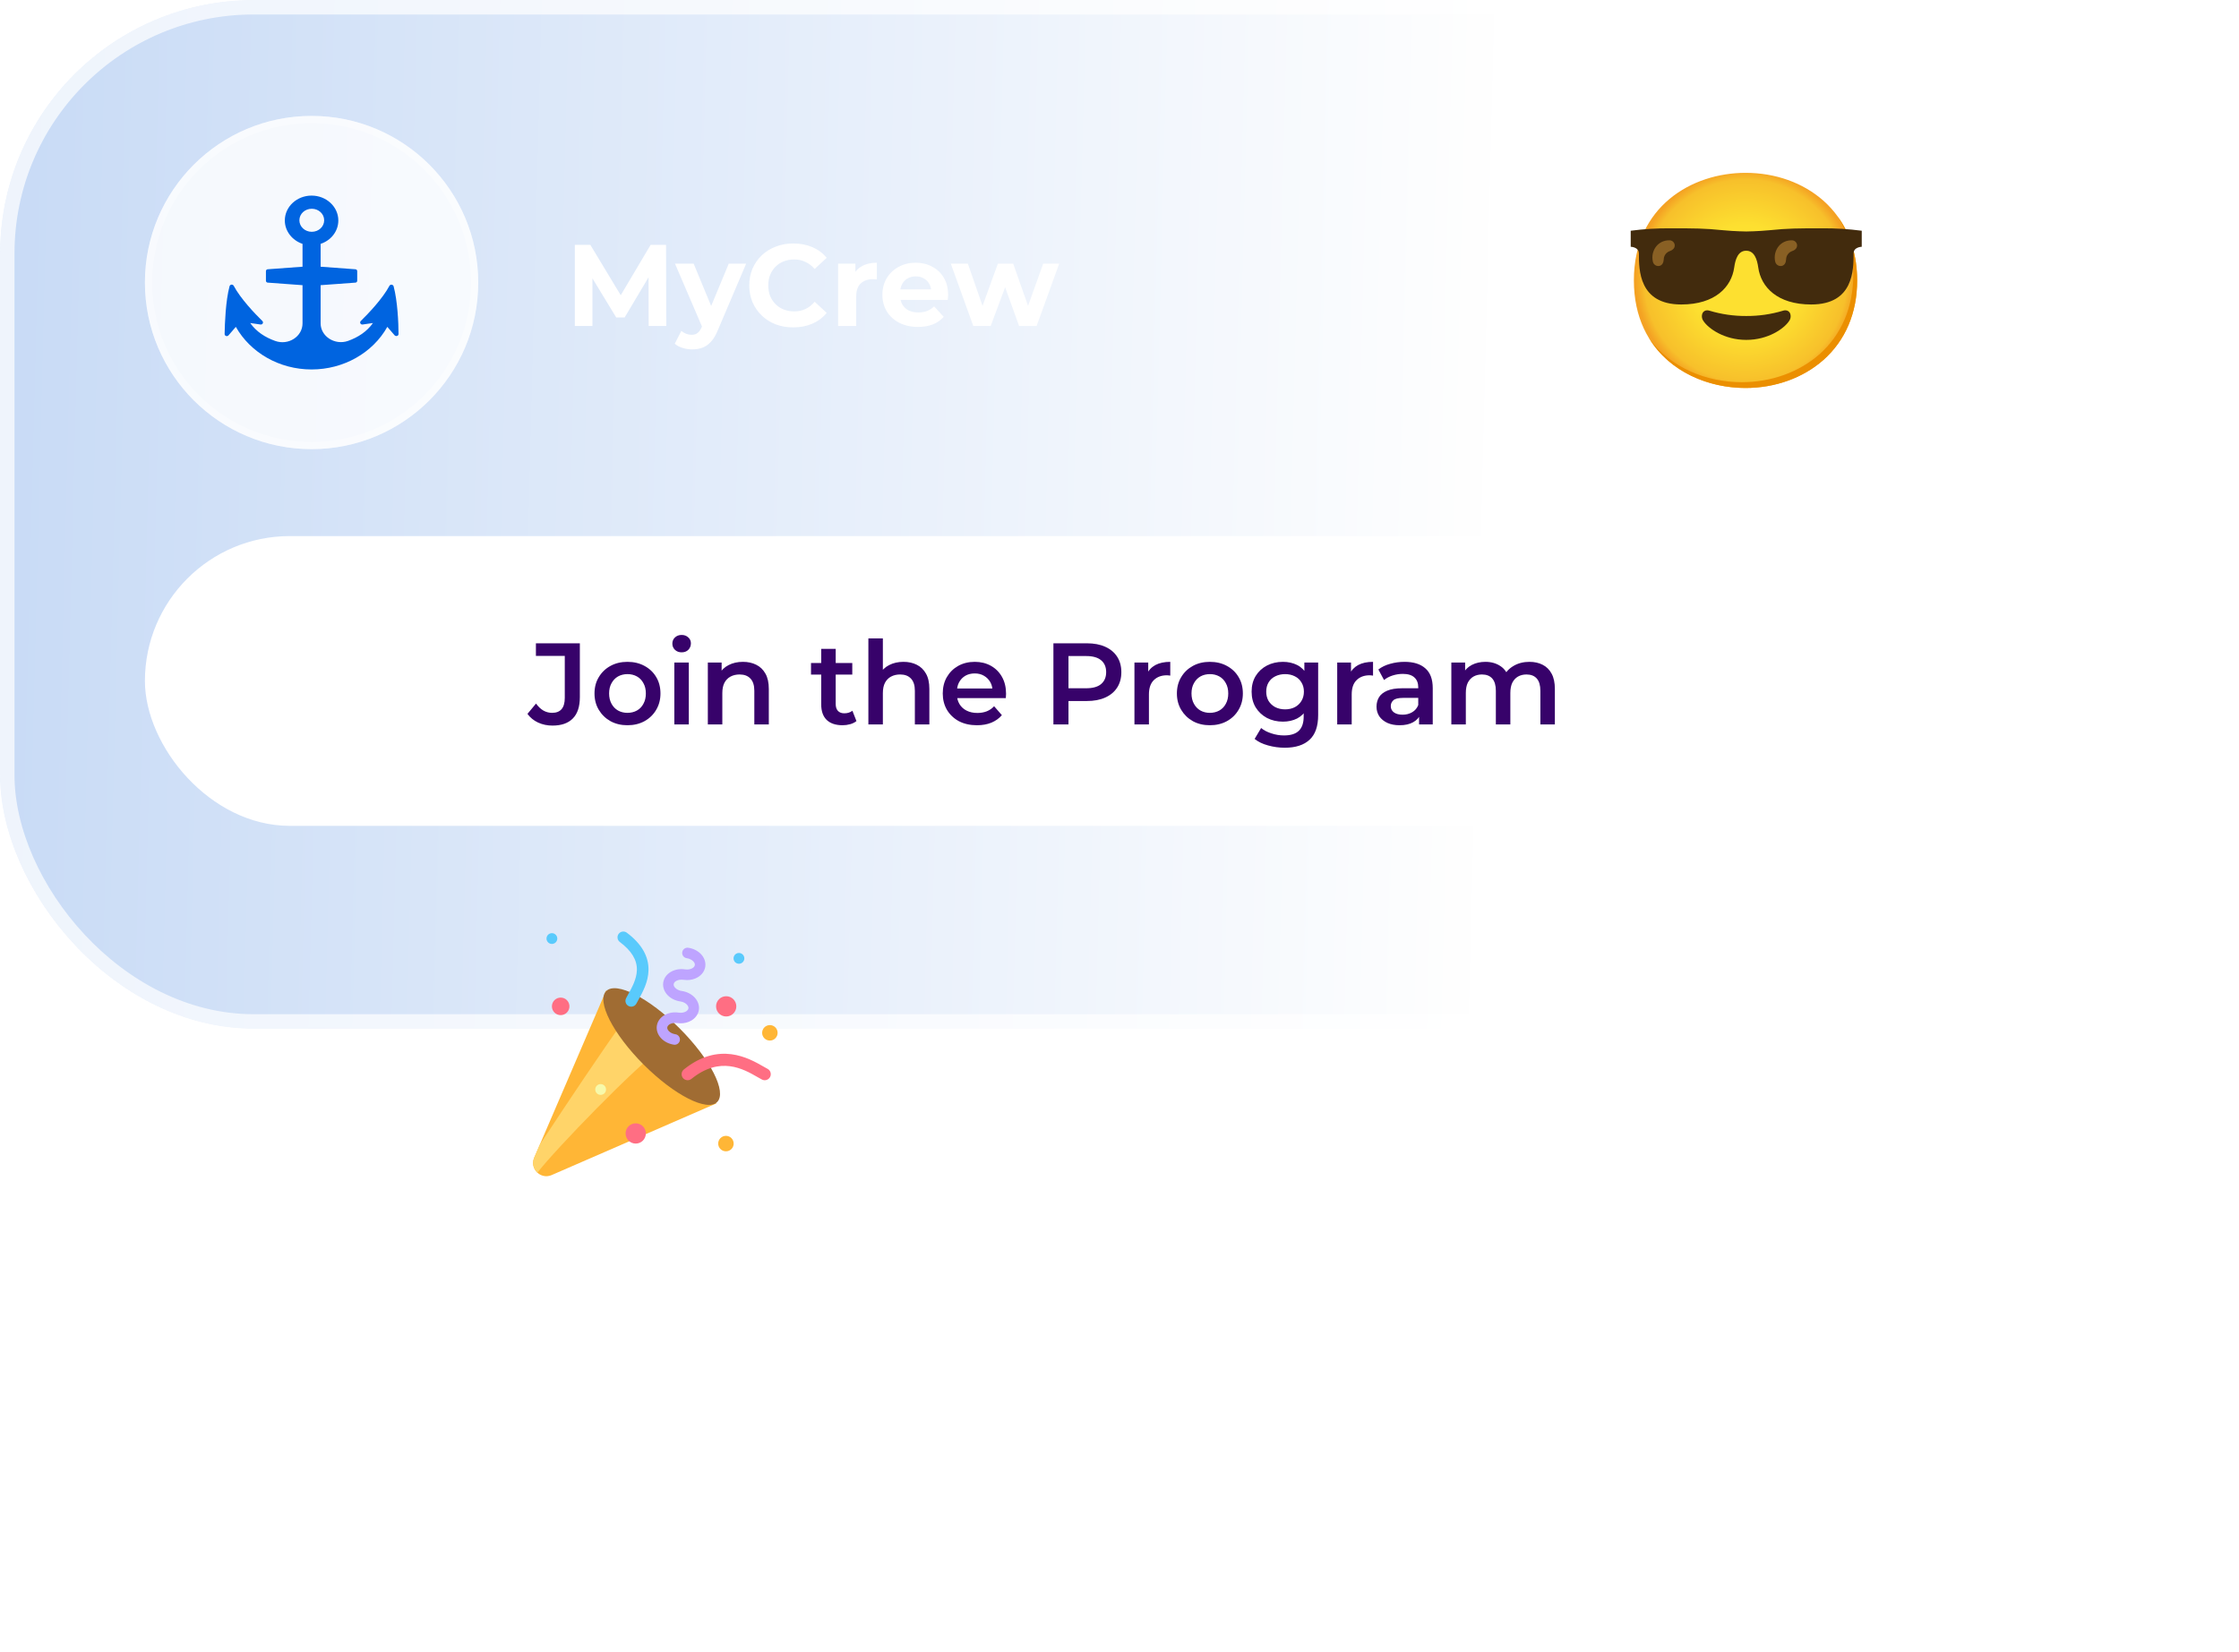
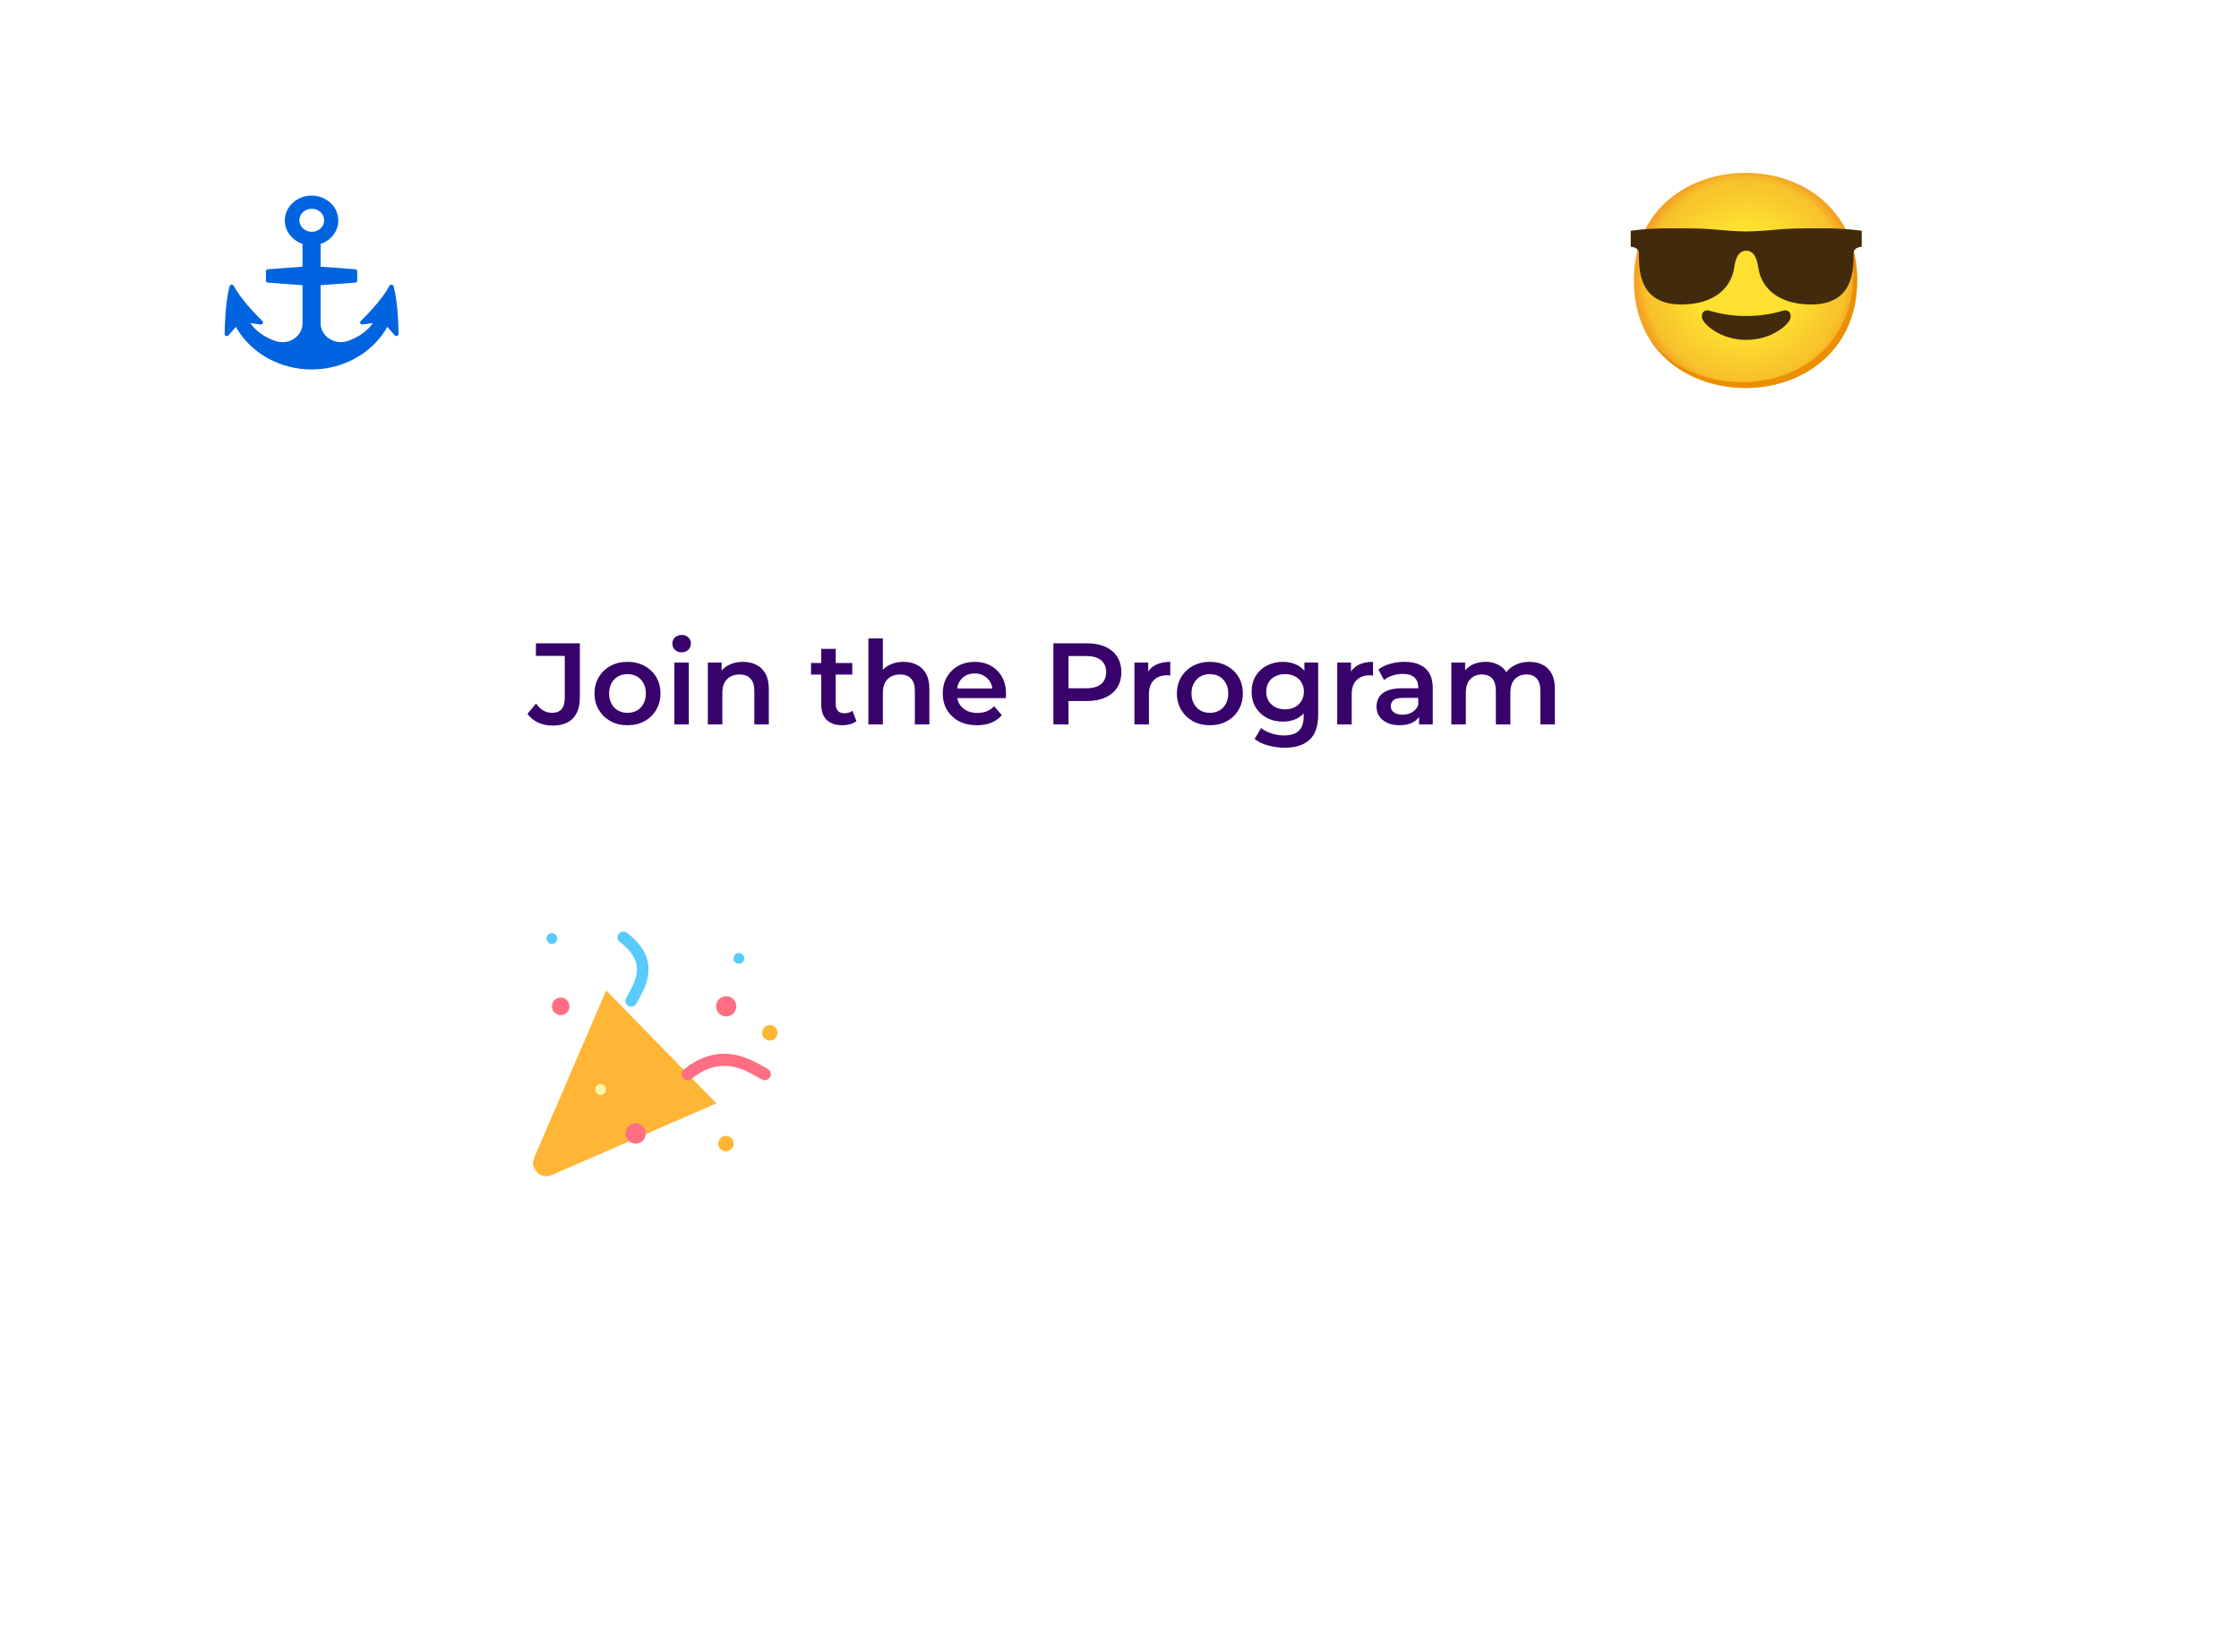
<svg xmlns="http://www.w3.org/2000/svg" width="309" height="228" viewBox="0 0 309 228" fill="none">
  <g clip-path="url(#clip0_1507_2181)">
    <g filter="url(#filter0_b_1507_2181)">
-       <rect width="289" height="142" rx="35" fill="url(#paint0_linear_1507_2181)" fill-opacity="0.3" />
      <rect x="1" y="1" width="287" height="140" rx="34" stroke="white" stroke-opacity="0.7" stroke-width="2" />
    </g>
    <path d="M79.328 45V33.8H81.472L86.24 41.704H85.104L89.792 33.8H91.92L91.952 45H89.52L89.504 37.528H89.952L86.208 43.816H85.04L81.216 37.528H81.76V45H79.328ZM95.521 48.232C95.073 48.232 94.631 48.163 94.193 48.024C93.756 47.885 93.399 47.693 93.121 47.448L94.033 45.672C94.225 45.843 94.444 45.976 94.689 46.072C94.945 46.168 95.196 46.216 95.441 46.216C95.793 46.216 96.071 46.131 96.273 45.96C96.487 45.8 96.679 45.528 96.849 45.144L97.297 44.088L97.489 43.816L100.577 36.392H102.977L99.089 45.528C98.812 46.221 98.492 46.765 98.129 47.16C97.777 47.555 97.383 47.832 96.945 47.992C96.519 48.152 96.044 48.232 95.521 48.232ZM96.993 45.336L93.153 36.392H95.729L98.705 43.592L96.993 45.336ZM109.469 45.192C108.605 45.192 107.8 45.053 107.053 44.776C106.317 44.488 105.677 44.083 105.133 43.56C104.589 43.037 104.163 42.424 103.853 41.72C103.555 41.016 103.405 40.243 103.405 39.4C103.405 38.557 103.555 37.784 103.853 37.08C104.163 36.376 104.589 35.763 105.133 35.24C105.688 34.717 106.333 34.317 107.069 34.04C107.805 33.752 108.611 33.608 109.485 33.608C110.456 33.608 111.331 33.779 112.109 34.12C112.899 34.451 113.56 34.941 114.093 35.592L112.429 37.128C112.045 36.691 111.619 36.365 111.149 36.152C110.68 35.928 110.168 35.816 109.613 35.816C109.091 35.816 108.611 35.901 108.173 36.072C107.736 36.243 107.357 36.488 107.037 36.808C106.717 37.128 106.467 37.507 106.285 37.944C106.115 38.381 106.029 38.867 106.029 39.4C106.029 39.933 106.115 40.419 106.285 40.856C106.467 41.293 106.717 41.672 107.037 41.992C107.357 42.312 107.736 42.557 108.173 42.728C108.611 42.899 109.091 42.984 109.613 42.984C110.168 42.984 110.68 42.877 111.149 42.664C111.619 42.44 112.045 42.104 112.429 41.656L114.093 43.192C113.56 43.843 112.899 44.339 112.109 44.68C111.331 45.021 110.451 45.192 109.469 45.192ZM115.668 45V36.392H118.052V38.824L117.716 38.12C117.972 37.512 118.382 37.053 118.948 36.744C119.513 36.424 120.201 36.264 121.012 36.264V38.568C120.905 38.557 120.809 38.552 120.724 38.552C120.638 38.541 120.548 38.536 120.452 38.536C119.769 38.536 119.214 38.733 118.788 39.128C118.372 39.512 118.164 40.115 118.164 40.936V45H115.668ZM126.69 45.128C125.708 45.128 124.844 44.936 124.098 44.552C123.362 44.168 122.791 43.645 122.386 42.984C121.98 42.312 121.778 41.549 121.778 40.696C121.778 39.832 121.975 39.069 122.37 38.408C122.775 37.736 123.324 37.213 124.018 36.84C124.711 36.456 125.495 36.264 126.37 36.264C127.212 36.264 127.97 36.445 128.642 36.808C129.324 37.16 129.863 37.672 130.258 38.344C130.652 39.005 130.85 39.8 130.85 40.728C130.85 40.824 130.844 40.936 130.834 41.064C130.823 41.181 130.812 41.293 130.802 41.4H123.81V39.944H129.49L128.53 40.376C128.53 39.928 128.439 39.539 128.258 39.208C128.076 38.877 127.826 38.621 127.506 38.44C127.186 38.248 126.812 38.152 126.386 38.152C125.959 38.152 125.58 38.248 125.25 38.44C124.93 38.621 124.679 38.883 124.498 39.224C124.316 39.555 124.226 39.949 124.226 40.408V40.792C124.226 41.261 124.327 41.677 124.53 42.04C124.743 42.392 125.036 42.664 125.41 42.856C125.794 43.037 126.242 43.128 126.754 43.128C127.212 43.128 127.612 43.059 127.954 42.92C128.306 42.781 128.626 42.573 128.914 42.296L130.242 43.736C129.847 44.184 129.351 44.531 128.754 44.776C128.156 45.011 127.468 45.128 126.69 45.128ZM134.323 45L131.219 36.392H133.571L136.147 43.8H135.027L137.715 36.392H139.827L142.435 43.8H141.315L143.971 36.392H146.179L143.059 45H140.643L138.355 38.648H139.091L136.723 45H134.323Z" fill="white" />
    <circle cx="43" cy="39" r="23" fill="white" fill-opacity="0.8" />
    <circle cx="43" cy="39" r="22.5" stroke="white" stroke-opacity="0.35" />
    <path d="M54.321 39.517C54.24 39.265 53.887 39.215 53.751 39.442C52.801 41.234 50.819 43.303 49.787 44.312C49.597 44.514 49.76 44.842 50.059 44.792L51.471 44.59C50.629 45.776 49.434 46.559 48.023 47.063C46.204 47.694 44.249 46.432 44.249 44.641V39.366L49.054 39.013C49.19 39.013 49.298 38.886 49.298 38.76V37.423C49.298 37.297 49.19 37.17 49.054 37.17L44.249 36.817V33.663C45.688 33.183 46.692 31.921 46.692 30.432C46.692 28.539 45.036 27 43 27C40.964 27 39.308 28.539 39.308 30.432C39.308 31.921 40.339 33.183 41.751 33.663V36.817L36.946 37.17C36.81 37.17 36.701 37.297 36.701 37.423V38.76C36.701 38.886 36.81 39.013 36.946 39.013L41.751 39.366V44.641C41.751 46.458 39.796 47.719 37.977 47.063C36.566 46.559 35.371 45.776 34.529 44.59L35.941 44.792C36.24 44.842 36.403 44.514 36.213 44.312C35.181 43.303 33.199 41.234 32.249 39.442C32.113 39.215 31.76 39.24 31.679 39.517C31.136 41.536 31.027 44.641 31 46.104C31 46.382 31.353 46.508 31.543 46.281L32.547 45.12C34.557 48.678 38.547 51 43 51C47.425 51 51.443 48.704 53.453 45.12L54.457 46.281C54.647 46.483 55 46.382 55 46.104C55 44.615 54.864 41.536 54.321 39.517ZM43.027 28.817C43.977 28.817 44.738 29.524 44.738 30.407C44.738 31.29 43.977 31.997 43.027 31.997C42.077 31.997 41.317 31.29 41.317 30.407C41.317 29.524 42.077 28.817 43.027 28.817Z" fill="#0064E0" />
    <rect x="20" y="74" width="238" height="40" rx="20" fill="white" />
    <path d="M76.248 100.16C75.533 100.16 74.872 100.021 74.264 99.744C73.667 99.467 73.176 99.067 72.792 98.544L73.976 97.12C74.285 97.547 74.621 97.867 74.984 98.08C75.357 98.293 75.763 98.4 76.2 98.4C77.363 98.4 77.944 97.712 77.944 96.336V90.544H73.96V88.8H80.024V96.224C80.024 97.547 79.699 98.533 79.048 99.184C78.408 99.835 77.475 100.16 76.248 100.16ZM86.59 100.112C85.715 100.112 84.936 99.925 84.254 99.552C83.571 99.168 83.032 98.645 82.638 97.984C82.243 97.323 82.046 96.571 82.046 95.728C82.046 94.875 82.243 94.123 82.638 93.472C83.032 92.811 83.571 92.293 84.254 91.92C84.936 91.547 85.715 91.36 86.59 91.36C87.475 91.36 88.259 91.547 88.942 91.92C89.635 92.293 90.174 92.805 90.558 93.456C90.952 94.107 91.15 94.864 91.15 95.728C91.15 96.571 90.952 97.323 90.558 97.984C90.174 98.645 89.635 99.168 88.942 99.552C88.259 99.925 87.475 100.112 86.59 100.112ZM86.59 98.4C87.08 98.4 87.517 98.293 87.901 98.08C88.285 97.867 88.584 97.557 88.797 97.152C89.022 96.747 89.133 96.272 89.133 95.728C89.133 95.173 89.022 94.699 88.797 94.304C88.584 93.899 88.285 93.589 87.901 93.376C87.517 93.163 87.085 93.056 86.606 93.056C86.115 93.056 85.677 93.163 85.293 93.376C84.92 93.589 84.621 93.899 84.397 94.304C84.174 94.699 84.061 95.173 84.061 95.728C84.061 96.272 84.174 96.747 84.397 97.152C84.621 97.557 84.92 97.867 85.293 98.08C85.677 98.293 86.109 98.4 86.59 98.4ZM93.062 100V91.456H95.062V100H93.062ZM94.07 90.048C93.697 90.048 93.387 89.931 93.142 89.696C92.907 89.461 92.79 89.179 92.79 88.848C92.79 88.507 92.907 88.224 93.142 88C93.387 87.765 93.697 87.648 94.07 87.648C94.443 87.648 94.747 87.76 94.982 87.984C95.227 88.197 95.35 88.469 95.35 88.8C95.35 89.152 95.233 89.451 94.998 89.696C94.763 89.931 94.454 90.048 94.07 90.048ZM102.535 91.36C103.218 91.36 103.826 91.493 104.359 91.76C104.903 92.027 105.33 92.437 105.639 92.992C105.948 93.536 106.103 94.24 106.103 95.104V100H104.103V95.36C104.103 94.603 103.922 94.037 103.559 93.664C103.207 93.291 102.711 93.104 102.071 93.104C101.602 93.104 101.186 93.2 100.823 93.392C100.46 93.584 100.178 93.872 99.975 94.256C99.783 94.629 99.687 95.104 99.687 95.68V100H97.687V91.456H99.591V93.76L99.255 93.056C99.554 92.512 99.986 92.096 100.551 91.808C101.127 91.509 101.788 91.36 102.535 91.36ZM116.278 100.112C115.339 100.112 114.614 99.872 114.102 99.392C113.59 98.901 113.334 98.181 113.334 97.232V89.568H115.334V97.184C115.334 97.589 115.435 97.904 115.638 98.128C115.851 98.352 116.145 98.464 116.518 98.464C116.966 98.464 117.339 98.347 117.638 98.112L118.198 99.536C117.963 99.728 117.675 99.872 117.334 99.968C116.993 100.064 116.641 100.112 116.278 100.112ZM111.926 93.12V91.52H117.622V93.12H111.926ZM124.691 91.36C125.374 91.36 125.982 91.493 126.515 91.76C127.059 92.027 127.486 92.437 127.795 92.992C128.105 93.536 128.259 94.24 128.259 95.104V100H126.259V95.36C126.259 94.603 126.078 94.037 125.715 93.664C125.363 93.291 124.867 93.104 124.227 93.104C123.758 93.104 123.342 93.2 122.979 93.392C122.617 93.584 122.334 93.872 122.131 94.256C121.939 94.629 121.843 95.104 121.843 95.68V100H119.843V88.128H121.843V93.76L121.411 93.056C121.71 92.512 122.142 92.096 122.707 91.808C123.283 91.509 123.945 91.36 124.691 91.36ZM134.828 100.112C133.879 100.112 133.047 99.925 132.332 99.552C131.628 99.168 131.079 98.645 130.684 97.984C130.3 97.323 130.108 96.571 130.108 95.728C130.108 94.875 130.295 94.123 130.668 93.472C131.052 92.811 131.575 92.293 132.236 91.92C132.908 91.547 133.671 91.36 134.524 91.36C135.356 91.36 136.097 91.541 136.748 91.904C137.399 92.267 137.911 92.779 138.284 93.44C138.657 94.101 138.844 94.88 138.844 95.776C138.844 95.861 138.839 95.957 138.828 96.064C138.828 96.171 138.823 96.272 138.812 96.368H131.692V95.04H137.756L136.972 95.456C136.983 94.965 136.881 94.533 136.668 94.16C136.455 93.787 136.161 93.493 135.788 93.28C135.425 93.067 135.004 92.96 134.524 92.96C134.033 92.96 133.601 93.067 133.228 93.28C132.865 93.493 132.577 93.792 132.364 94.176C132.161 94.549 132.06 94.992 132.06 95.504V95.824C132.06 96.336 132.177 96.789 132.412 97.184C132.647 97.579 132.977 97.883 133.404 98.096C133.831 98.309 134.321 98.416 134.876 98.416C135.356 98.416 135.788 98.341 136.172 98.192C136.556 98.043 136.897 97.808 137.196 97.488L138.268 98.72C137.884 99.168 137.399 99.515 136.812 99.76C136.236 99.995 135.575 100.112 134.828 100.112ZM145.379 100V88.8H149.987C150.979 88.8 151.827 88.96 152.531 89.28C153.246 89.6 153.795 90.059 154.179 90.656C154.563 91.253 154.755 91.963 154.755 92.784C154.755 93.605 154.563 94.315 154.179 94.912C153.795 95.509 153.246 95.968 152.531 96.288C151.827 96.608 150.979 96.768 149.987 96.768H146.531L147.459 95.792V100H145.379ZM147.459 96.016L146.531 95.008H149.891C150.808 95.008 151.496 94.816 151.955 94.432C152.424 94.037 152.659 93.488 152.659 92.784C152.659 92.069 152.424 91.52 151.955 91.136C151.496 90.752 150.808 90.56 149.891 90.56H146.531L147.459 89.536V96.016ZM156.562 100V91.456H158.466V93.808L158.242 93.12C158.498 92.544 158.898 92.107 159.442 91.808C159.997 91.509 160.685 91.36 161.506 91.36V93.264C161.421 93.243 161.341 93.232 161.266 93.232C161.191 93.221 161.117 93.216 161.042 93.216C160.285 93.216 159.682 93.44 159.234 93.888C158.786 94.325 158.562 94.981 158.562 95.856V100H156.562ZM166.965 100.112C166.09 100.112 165.311 99.925 164.629 99.552C163.946 99.168 163.407 98.645 163.013 97.984C162.618 97.323 162.421 96.571 162.421 95.728C162.421 94.875 162.618 94.123 163.013 93.472C163.407 92.811 163.946 92.293 164.629 91.92C165.311 91.547 166.09 91.36 166.965 91.36C167.85 91.36 168.634 91.547 169.317 91.92C170.01 92.293 170.549 92.805 170.933 93.456C171.327 94.107 171.525 94.864 171.525 95.728C171.525 96.571 171.327 97.323 170.933 97.984C170.549 98.645 170.01 99.168 169.317 99.552C168.634 99.925 167.85 100.112 166.965 100.112ZM166.965 98.4C167.455 98.4 167.893 98.293 168.277 98.08C168.661 97.867 168.959 97.557 169.173 97.152C169.397 96.747 169.509 96.272 169.509 95.728C169.509 95.173 169.397 94.699 169.173 94.304C168.959 93.899 168.661 93.589 168.277 93.376C167.893 93.163 167.461 93.056 166.981 93.056C166.49 93.056 166.053 93.163 165.669 93.376C165.295 93.589 164.997 93.899 164.773 94.304C164.549 94.699 164.437 95.173 164.437 95.728C164.437 96.272 164.549 96.747 164.773 97.152C164.997 97.557 165.295 97.867 165.669 98.08C166.053 98.293 166.485 98.4 166.965 98.4ZM177.309 103.216C176.52 103.216 175.746 103.109 174.989 102.896C174.242 102.693 173.629 102.395 173.149 102L174.045 100.496C174.418 100.805 174.888 101.051 175.453 101.232C176.029 101.424 176.61 101.52 177.197 101.52C178.136 101.52 178.824 101.301 179.261 100.864C179.698 100.437 179.917 99.792 179.917 98.928V97.408L180.077 95.472L180.013 93.536V91.456H181.917V98.704C181.917 100.251 181.522 101.387 180.733 102.112C179.944 102.848 178.802 103.216 177.309 103.216ZM177.053 99.616C176.242 99.616 175.506 99.445 174.845 99.104C174.194 98.752 173.677 98.267 173.293 97.648C172.92 97.029 172.733 96.304 172.733 95.472C172.733 94.651 172.92 93.931 173.293 93.312C173.677 92.693 174.194 92.213 174.845 91.872C175.506 91.531 176.242 91.36 177.053 91.36C177.778 91.36 178.429 91.504 179.005 91.792C179.581 92.08 180.04 92.528 180.381 93.136C180.733 93.744 180.909 94.523 180.909 95.472C180.909 96.421 180.733 97.205 180.381 97.824C180.04 98.432 179.581 98.885 179.005 99.184C178.429 99.472 177.778 99.616 177.053 99.616ZM177.357 97.92C177.858 97.92 178.306 97.819 178.701 97.616C179.096 97.403 179.4 97.115 179.613 96.752C179.837 96.379 179.949 95.952 179.949 95.472C179.949 94.992 179.837 94.571 179.613 94.208C179.4 93.835 179.096 93.552 178.701 93.36C178.306 93.157 177.858 93.056 177.357 93.056C176.856 93.056 176.402 93.157 175.997 93.36C175.602 93.552 175.293 93.835 175.069 94.208C174.856 94.571 174.749 94.992 174.749 95.472C174.749 95.952 174.856 96.379 175.069 96.752C175.293 97.115 175.602 97.403 175.997 97.616C176.402 97.819 176.856 97.92 177.357 97.92ZM184.546 100V91.456H186.45V93.808L186.226 93.12C186.482 92.544 186.882 92.107 187.426 91.808C187.981 91.509 188.669 91.36 189.49 91.36V93.264C189.405 93.243 189.325 93.232 189.25 93.232C189.176 93.221 189.101 93.216 189.026 93.216C188.269 93.216 187.666 93.44 187.218 93.888C186.77 94.325 186.546 94.981 186.546 95.856V100H184.546ZM195.842 100V98.272L195.73 97.904V94.88C195.73 94.293 195.554 93.84 195.202 93.52C194.85 93.189 194.316 93.024 193.602 93.024C193.122 93.024 192.647 93.099 192.178 93.248C191.719 93.397 191.33 93.605 191.01 93.872L190.226 92.416C190.684 92.064 191.228 91.803 191.858 91.632C192.498 91.451 193.159 91.36 193.842 91.36C195.079 91.36 196.034 91.659 196.706 92.256C197.388 92.843 197.73 93.755 197.73 94.992V100H195.842ZM193.154 100.112C192.514 100.112 191.954 100.005 191.474 99.792C190.994 99.568 190.62 99.264 190.354 98.88C190.098 98.485 189.97 98.043 189.97 97.552C189.97 97.072 190.082 96.64 190.306 96.256C190.54 95.872 190.919 95.568 191.442 95.344C191.964 95.12 192.658 95.008 193.522 95.008H196.002V96.336H193.666C192.983 96.336 192.524 96.448 192.29 96.672C192.055 96.885 191.938 97.152 191.938 97.472C191.938 97.835 192.082 98.123 192.37 98.336C192.658 98.549 193.058 98.656 193.57 98.656C194.06 98.656 194.498 98.544 194.882 98.32C195.276 98.096 195.559 97.765 195.73 97.328L196.066 98.528C195.874 99.029 195.527 99.419 195.026 99.696C194.535 99.973 193.911 100.112 193.154 100.112ZM211.08 91.36C211.763 91.36 212.366 91.493 212.888 91.76C213.422 92.027 213.838 92.437 214.136 92.992C214.435 93.536 214.584 94.24 214.584 95.104V100H212.584V95.36C212.584 94.603 212.419 94.037 212.088 93.664C211.758 93.291 211.283 93.104 210.664 93.104C210.227 93.104 209.838 93.2 209.496 93.392C209.166 93.584 208.904 93.867 208.712 94.24C208.531 94.613 208.44 95.088 208.44 95.664V100H206.44V95.36C206.44 94.603 206.275 94.037 205.944 93.664C205.614 93.291 205.139 93.104 204.52 93.104C204.083 93.104 203.694 93.2 203.352 93.392C203.022 93.584 202.76 93.867 202.568 94.24C202.387 94.613 202.296 95.088 202.296 95.664V100H200.296V91.456H202.2V93.728L201.864 93.056C202.152 92.501 202.568 92.08 203.112 91.792C203.667 91.504 204.296 91.36 205 91.36C205.8 91.36 206.494 91.557 207.08 91.952C207.678 92.347 208.072 92.944 208.264 93.744L207.48 93.472C207.758 92.832 208.216 92.32 208.856 91.936C209.496 91.552 210.238 91.36 211.08 91.36Z" fill="#37026A" />
    <path d="M240.895 53.556C233.484 53.556 225.488 48.908 225.488 38.708C225.488 28.508 233.484 23.859 240.895 23.859C245.012 23.859 248.81 25.214 251.626 27.684C254.68 30.394 256.301 34.219 256.301 38.708C256.301 43.197 254.68 46.995 251.626 49.705C248.81 52.175 244.985 53.556 240.895 53.556Z" fill="url(#paint1_radial_1507_2181)" />
    <path d="M253.616 29.881C255.032 32.165 255.77 34.885 255.77 37.911C255.77 42.4 254.15 46.198 251.095 48.908C248.28 51.378 244.455 52.759 240.364 52.759C235.567 52.759 230.536 50.807 227.566 46.666C230.425 51.357 235.801 53.556 240.895 53.556C244.986 53.556 248.811 52.175 251.627 49.705C254.681 46.995 256.302 43.197 256.302 38.708C256.302 35.324 255.38 32.317 253.616 29.881Z" fill="#EB8F00" />
    <path d="M240.999 46.919C237.942 46.919 235.758 45.325 235.102 44.332C234.981 44.174 234.905 43.987 234.881 43.789C234.858 43.592 234.888 43.392 234.969 43.211C235.094 42.974 235.341 42.828 235.609 42.836C235.708 42.836 235.806 42.852 235.899 42.881C237.552 43.381 239.272 43.63 240.999 43.62C242.725 43.63 244.447 43.381 246.099 42.881C246.192 42.852 246.29 42.836 246.388 42.836C246.657 42.828 246.904 42.974 247.029 43.211C247.11 43.392 247.14 43.592 247.117 43.789C247.093 43.987 247.017 44.174 246.896 44.332C246.24 45.33 244.056 46.919 240.999 46.919ZM256.936 34.065C256.936 34.065 255.805 34.089 255.805 34.995C255.805 37.231 255.831 42.031 249.961 42.031C245.27 42.031 243.031 39.609 242.654 36.934C242.5 35.821 242.122 34.61 240.988 34.61C239.854 34.61 239.488 35.813 239.333 36.934C238.956 39.609 236.717 42.031 232.026 42.031C226.166 42.031 226.182 37.231 226.182 34.995C226.182 34.089 225.051 34.065 225.051 34.065V31.85C226.869 31.611 228.702 31.499 230.536 31.515C233.851 31.515 235.171 31.515 237.809 31.781C239.368 31.935 240.996 31.953 240.996 31.953C240.996 31.953 242.617 31.935 244.184 31.781C246.821 31.515 248.142 31.515 251.457 31.515C253.289 31.499 255.12 31.613 256.936 31.85V34.065Z" fill="#422B0D" />
-     <path d="M229.61 35.812C229.584 36.237 229.414 36.63 228.997 36.71C228.949 36.718 228.904 36.724 228.856 36.724C228.674 36.723 228.498 36.657 228.36 36.539C228.222 36.421 228.13 36.258 228.102 36.078C227.94 35.345 228.118 34.577 228.585 33.99C228.798 33.733 229.065 33.526 229.367 33.385C229.669 33.244 229.999 33.171 230.333 33.172C230.734 33.135 231.09 33.43 231.127 33.831C231.127 33.839 231.13 33.847 231.13 33.857C231.13 34.357 230.731 34.569 230.333 34.707C229.897 34.904 229.616 35.334 229.61 35.812ZM246.499 35.812C246.475 36.237 246.302 36.63 245.888 36.71C245.787 36.729 245.683 36.728 245.583 36.706C245.482 36.685 245.387 36.643 245.303 36.584C245.219 36.526 245.147 36.45 245.093 36.363C245.038 36.276 245.001 36.179 244.985 36.078C244.823 35.345 245.001 34.577 245.468 33.99C245.681 33.733 245.949 33.526 246.252 33.385C246.554 33.243 246.885 33.171 247.219 33.172C247.62 33.135 247.976 33.43 248.013 33.831C248.013 33.839 248.015 33.847 248.015 33.857C248.015 34.357 247.617 34.569 247.219 34.707C247.006 34.804 246.825 34.959 246.698 35.155C246.57 35.351 246.501 35.579 246.499 35.812Z" fill="#896024" />
  </g>
  <path d="M182.848 164.832C183.329 164.832 183.746 164.975 184.098 165.262C184.462 165.535 184.775 165.906 185.035 166.375C185.309 166.844 185.536 167.384 185.719 167.996C185.901 168.608 186.051 169.253 186.168 169.93C186.285 170.594 186.376 171.271 186.441 171.961C186.507 172.638 186.552 173.276 186.578 173.875C186.604 174.474 186.617 175.014 186.617 175.496C186.63 175.978 186.637 176.355 186.637 176.629H186.168L185.426 172.508C185.361 172.443 185.211 172.404 184.977 172.391C184.755 172.378 184.488 172.384 184.176 172.41C183.876 172.436 183.544 172.475 183.18 172.527C182.828 172.566 182.49 172.599 182.164 172.625C181.852 172.638 181.565 172.645 181.305 172.645C181.044 172.632 180.855 172.586 180.738 172.508V176.629H179.742C179.742 176.59 179.742 176.518 179.742 176.414C179.755 176.297 179.762 176.18 179.762 176.062C179.762 175.945 179.768 175.835 179.781 175.73C179.794 175.626 179.801 175.555 179.801 175.516C179.879 174.76 179.938 173.999 179.977 173.23C180.029 172.449 180.087 171.694 180.152 170.965C180.217 170.236 180.302 169.539 180.406 168.875C180.523 168.211 180.686 167.612 180.895 167.078C181.103 166.531 181.363 166.069 181.676 165.691C181.988 165.301 182.379 165.014 182.848 164.832ZM183.16 165.73C182.822 165.73 182.535 165.854 182.301 166.102C182.079 166.336 181.897 166.648 181.754 167.039C181.611 167.417 181.5 167.84 181.422 168.309C181.344 168.777 181.292 169.24 181.266 169.695C181.24 170.138 181.22 170.555 181.207 170.945C181.207 171.323 181.207 171.616 181.207 171.824C181.845 171.824 182.496 171.779 183.16 171.688C183.824 171.583 184.449 171.479 185.035 171.375C185.048 171.323 185.055 171.238 185.055 171.121C185.068 171.004 185.074 170.874 185.074 170.73C185.087 170.587 185.094 170.451 185.094 170.32C185.107 170.19 185.113 170.105 185.113 170.066C185.113 169.637 185.087 169.227 185.035 168.836C184.996 168.445 184.905 168.068 184.762 167.703C184.632 167.326 184.436 166.974 184.176 166.648C183.928 166.323 183.59 166.017 183.16 165.73ZM194.977 173.66C194.977 173.178 195.055 172.645 195.211 172.059C195.367 171.473 195.595 170.932 195.895 170.438C196.194 169.93 196.565 169.507 197.008 169.168C197.451 168.829 197.965 168.66 198.551 168.66C198.85 168.621 199.091 168.654 199.273 168.758C199.456 168.849 199.592 168.999 199.684 169.207C199.788 169.415 199.853 169.656 199.879 169.93C199.918 170.19 199.938 170.464 199.938 170.75C199.951 171.023 199.951 171.284 199.938 171.531C199.938 171.766 199.951 171.961 199.977 172.117H199.488C199.475 172.039 199.449 171.857 199.41 171.57C199.384 171.271 199.332 170.965 199.254 170.652C199.176 170.34 199.065 170.06 198.922 169.812C198.792 169.565 198.603 169.441 198.355 169.441C197.991 169.441 197.646 169.585 197.32 169.871C197.008 170.158 196.734 170.503 196.5 170.906C196.266 171.31 196.077 171.727 195.934 172.156C195.79 172.586 195.719 172.944 195.719 173.23C195.732 173.556 195.777 173.914 195.855 174.305C195.934 174.682 196.057 175.027 196.227 175.34C196.409 175.652 196.643 175.906 196.93 176.102C197.216 176.297 197.568 176.355 197.984 176.277C198.297 176.277 198.596 176.212 198.883 176.082C199.169 175.952 199.449 175.815 199.723 175.672C199.996 175.529 200.27 175.392 200.543 175.262C200.829 175.132 201.129 175.066 201.441 175.066C201.441 175.405 201.318 175.704 201.07 175.965C200.823 176.212 200.517 176.414 200.152 176.57C199.801 176.727 199.423 176.844 199.02 176.922C198.629 177 198.297 177.039 198.023 177.039C197.581 177.039 197.171 176.948 196.793 176.766C196.428 176.583 196.109 176.342 195.836 176.043C195.562 175.73 195.348 175.372 195.191 174.969C195.048 174.552 194.977 174.116 194.977 173.66ZM202.398 173.426C202.398 173.126 202.424 172.781 202.477 172.391C202.529 171.987 202.613 171.583 202.73 171.18C202.848 170.776 202.991 170.379 203.16 169.988C203.342 169.598 203.557 169.253 203.805 168.953C204.052 168.641 204.339 168.393 204.664 168.211C204.99 168.016 205.354 167.918 205.758 167.918C206.174 167.918 206.559 168.061 206.91 168.348C207.275 168.634 207.581 169.005 207.828 169.461C208.089 169.917 208.284 170.424 208.414 170.984C208.544 171.544 208.596 172.091 208.57 172.625C208.57 173.406 208.421 174.103 208.121 174.715C207.822 175.327 207.438 175.822 206.969 176.199C206.513 176.577 206.018 176.831 205.484 176.961C204.964 177.091 204.469 177.059 204 176.863C203.544 176.655 203.16 176.271 202.848 175.711C202.548 175.151 202.398 174.389 202.398 173.426ZM203.121 173.504C203.16 174.298 203.297 174.91 203.531 175.34C203.766 175.77 204.046 176.056 204.371 176.199C204.71 176.329 205.074 176.329 205.465 176.199C205.855 176.069 206.22 175.841 206.559 175.516C206.897 175.177 207.184 174.76 207.418 174.266C207.665 173.758 207.802 173.191 207.828 172.566C207.854 172.098 207.815 171.642 207.711 171.199C207.62 170.757 207.483 170.366 207.301 170.027C207.132 169.676 206.917 169.402 206.656 169.207C206.409 168.999 206.122 168.895 205.797 168.895C205.484 168.895 205.204 168.973 204.957 169.129C204.71 169.285 204.482 169.5 204.273 169.773C204.078 170.034 203.909 170.333 203.766 170.672C203.622 171.01 203.499 171.349 203.395 171.688C203.303 172.026 203.232 172.358 203.18 172.684C203.141 172.996 203.121 173.27 203.121 173.504ZM209.547 169.422C209.547 169.357 209.586 169.292 209.664 169.227C209.755 169.161 209.859 169.109 209.977 169.07C210.107 169.031 210.23 169.005 210.348 168.992C210.465 168.979 210.549 168.999 210.602 169.051C210.68 170.665 210.829 171.954 211.051 172.918C211.285 173.868 211.546 174.565 211.832 175.008C212.132 175.451 212.451 175.678 212.789 175.691C213.128 175.691 213.46 175.548 213.785 175.262C214.111 174.962 214.41 174.559 214.684 174.051C214.97 173.543 215.198 172.996 215.367 172.41C215.549 171.824 215.66 171.238 215.699 170.652C215.738 170.066 215.686 169.546 215.543 169.09L216.715 168.953C216.728 169.148 216.76 169.474 216.812 169.93C216.878 170.372 216.943 170.88 217.008 171.453C217.086 172.013 217.171 172.599 217.262 173.211C217.353 173.823 217.431 174.396 217.496 174.93C217.561 175.451 217.62 175.9 217.672 176.277C217.724 176.642 217.75 176.87 217.75 176.961H216.91L215.992 173.582C215.81 174.038 215.589 174.474 215.328 174.891C215.068 175.307 214.781 175.672 214.469 175.984C214.169 176.297 213.85 176.544 213.512 176.727C213.173 176.896 212.835 176.967 212.496 176.941C212.171 176.902 211.852 176.746 211.539 176.473C211.227 176.199 210.934 175.77 210.66 175.184C210.4 174.585 210.172 173.816 209.977 172.879C209.781 171.941 209.638 170.789 209.547 169.422ZM219.156 171.941C219.104 171.98 219.033 171.993 218.941 171.98C218.85 171.967 218.766 171.948 218.688 171.922C218.609 171.883 218.538 171.837 218.473 171.785C218.421 171.72 218.395 171.648 218.395 171.57C218.395 171.128 218.531 170.724 218.805 170.359C219.078 169.982 219.417 169.663 219.82 169.402C220.224 169.129 220.654 168.921 221.109 168.777C221.565 168.621 221.982 168.543 222.359 168.543C222.958 168.543 223.499 168.647 223.98 168.855C224.475 169.051 224.892 169.324 225.23 169.676C225.582 170.027 225.849 170.438 226.031 170.906C226.227 171.375 226.324 171.876 226.324 172.41C226.337 173.087 226.181 173.706 225.855 174.266C225.543 174.826 225.126 175.307 224.605 175.711C224.098 176.102 223.525 176.401 222.887 176.609C222.262 176.805 221.643 176.876 221.031 176.824C221.057 177.293 221.051 177.827 221.012 178.426C220.973 179.038 220.921 179.702 220.855 180.418C220.79 181.134 220.706 181.889 220.602 182.684C220.51 183.491 220.413 184.318 220.309 185.164C220.309 185.177 220.27 185.184 220.191 185.184C220.113 185.184 220.029 185.171 219.938 185.145C219.859 185.132 219.775 185.112 219.684 185.086C219.605 185.073 219.56 185.073 219.547 185.086C219.638 184.005 219.71 182.911 219.762 181.805C219.814 180.698 219.833 179.585 219.82 178.465C219.807 177.358 219.749 176.258 219.645 175.164C219.54 174.07 219.378 172.996 219.156 171.941ZM222.125 169.637C221.878 169.65 221.611 169.689 221.324 169.754C221.038 169.806 220.784 169.891 220.562 170.008C220.341 170.125 220.165 170.281 220.035 170.477C219.905 170.672 219.859 170.913 219.898 171.199C219.924 171.329 219.957 171.518 219.996 171.766C220.048 172.013 220.1 172.293 220.152 172.605C220.217 172.918 220.276 173.243 220.328 173.582C220.393 173.921 220.452 174.246 220.504 174.559C220.569 174.871 220.621 175.158 220.66 175.418C220.712 175.665 220.751 175.854 220.777 175.984C220.934 175.958 221.155 175.932 221.441 175.906C221.728 175.88 222.034 175.828 222.359 175.75C222.685 175.672 223.017 175.568 223.355 175.438C223.707 175.294 224.033 175.099 224.332 174.852C224.632 174.604 224.892 174.298 225.113 173.934C225.348 173.556 225.504 173.094 225.582 172.547C225.582 172.039 225.491 171.603 225.309 171.238C225.126 170.874 224.879 170.574 224.566 170.34C224.254 170.092 223.883 169.917 223.453 169.812C223.036 169.695 222.594 169.637 222.125 169.637ZM227.848 161.824C228.03 161.85 228.186 161.902 228.316 161.98C228.46 162.046 228.57 162.169 228.648 162.352C228.648 162.599 228.655 162.944 228.668 163.387C228.694 163.816 228.714 164.318 228.727 164.891C228.753 165.464 228.779 166.082 228.805 166.746C228.831 167.41 228.857 168.081 228.883 168.758C228.909 169.435 228.928 170.105 228.941 170.77C228.967 171.434 228.987 172.052 229 172.625C229.026 173.198 229.046 173.706 229.059 174.148C229.072 174.591 229.085 174.93 229.098 175.164C229.098 175.19 229.091 175.236 229.078 175.301C229.078 175.366 229.072 175.444 229.059 175.535C229.059 175.626 229.052 175.717 229.039 175.809C229.039 175.887 229.039 175.945 229.039 175.984C229.026 176.062 229.02 176.16 229.02 176.277C229.02 176.382 229.007 176.486 228.98 176.59C228.954 176.694 228.909 176.792 228.844 176.883C228.792 176.961 228.701 177.007 228.57 177.02L228.238 176.609C228.225 176.596 228.206 176.355 228.18 175.887C228.167 175.405 228.141 174.786 228.102 174.031C228.076 173.263 228.049 172.404 228.023 171.453C227.997 170.49 227.965 169.52 227.926 168.543C227.9 167.566 227.874 166.629 227.848 165.73C227.822 164.832 227.802 164.057 227.789 163.406C227.789 163.354 227.789 163.25 227.789 163.094C227.802 162.938 227.809 162.781 227.809 162.625C227.822 162.456 227.828 162.299 227.828 162.156C227.841 162 227.848 161.889 227.848 161.824ZM230.328 172.41C230.328 172.02 230.413 171.59 230.582 171.121C230.751 170.639 230.979 170.197 231.266 169.793C231.565 169.376 231.897 169.031 232.262 168.758C232.639 168.471 233.03 168.328 233.434 168.328C233.655 168.328 233.87 168.374 234.078 168.465C234.299 168.556 234.508 168.68 234.703 168.836C234.911 168.979 235.094 169.148 235.25 169.344C235.419 169.526 235.549 169.721 235.641 169.93C235.732 170.138 235.777 170.34 235.777 170.535C235.79 170.73 235.738 170.9 235.621 171.043L231.5 171.805C231.448 171.818 231.402 171.883 231.363 172C231.324 172.104 231.292 172.241 231.266 172.41C231.24 172.579 231.214 172.768 231.188 172.977C231.174 173.172 231.161 173.367 231.148 173.562C231.135 173.745 231.129 173.914 231.129 174.07C231.129 174.214 231.129 174.324 231.129 174.402C231.129 174.767 231.214 175.066 231.383 175.301C231.565 175.522 231.793 175.691 232.066 175.809C232.34 175.926 232.646 176.004 232.984 176.043C233.336 176.082 233.681 176.102 234.02 176.102C234.358 176.102 234.677 176.089 234.977 176.062C235.276 176.036 235.523 176.023 235.719 176.023C235.719 176.076 235.699 176.134 235.66 176.199C235.621 176.264 235.576 176.329 235.523 176.395C235.471 176.447 235.419 176.499 235.367 176.551C235.315 176.59 235.283 176.616 235.27 176.629C235.165 176.655 235.003 176.694 234.781 176.746C234.573 176.785 234.345 176.824 234.098 176.863C233.863 176.902 233.642 176.935 233.434 176.961C233.225 176.987 233.082 177 233.004 177C232.6 177.078 232.249 177.072 231.949 176.98C231.65 176.889 231.396 176.733 231.188 176.512C230.979 176.29 230.81 176.023 230.68 175.711C230.549 175.385 230.452 175.04 230.387 174.676C230.322 174.311 230.283 173.934 230.27 173.543C230.27 173.152 230.289 172.775 230.328 172.41ZM233.16 169.07C233.043 169.07 232.887 169.135 232.691 169.266C232.509 169.383 232.333 169.539 232.164 169.734C232.008 169.917 231.871 170.118 231.754 170.34C231.65 170.548 231.617 170.73 231.656 170.887C231.995 170.926 232.346 170.919 232.711 170.867C233.076 170.815 233.408 170.737 233.707 170.633C234.007 170.516 234.254 170.385 234.449 170.242C234.645 170.086 234.736 169.93 234.723 169.773C234.723 169.617 234.599 169.48 234.352 169.363C234.117 169.233 233.72 169.135 233.16 169.07ZM244.371 173.426C244.371 173.126 244.397 172.781 244.449 172.391C244.501 171.987 244.586 171.583 244.703 171.18C244.82 170.776 244.964 170.379 245.133 169.988C245.315 169.598 245.53 169.253 245.777 168.953C246.025 168.641 246.311 168.393 246.637 168.211C246.962 168.016 247.327 167.918 247.73 167.918C248.147 167.918 248.531 168.061 248.883 168.348C249.247 168.634 249.553 169.005 249.801 169.461C250.061 169.917 250.257 170.424 250.387 170.984C250.517 171.544 250.569 172.091 250.543 172.625C250.543 173.406 250.393 174.103 250.094 174.715C249.794 175.327 249.41 175.822 248.941 176.199C248.486 176.577 247.991 176.831 247.457 176.961C246.936 177.091 246.441 177.059 245.973 176.863C245.517 176.655 245.133 176.271 244.82 175.711C244.521 175.151 244.371 174.389 244.371 173.426ZM245.094 173.504C245.133 174.298 245.27 174.91 245.504 175.34C245.738 175.77 246.018 176.056 246.344 176.199C246.682 176.329 247.047 176.329 247.438 176.199C247.828 176.069 248.193 175.841 248.531 175.516C248.87 175.177 249.156 174.76 249.391 174.266C249.638 173.758 249.775 173.191 249.801 172.566C249.827 172.098 249.788 171.642 249.684 171.199C249.592 170.757 249.456 170.366 249.273 170.027C249.104 169.676 248.889 169.402 248.629 169.207C248.382 168.999 248.095 168.895 247.77 168.895C247.457 168.895 247.177 168.973 246.93 169.129C246.682 169.285 246.454 169.5 246.246 169.773C246.051 170.034 245.882 170.333 245.738 170.672C245.595 171.01 245.471 171.349 245.367 171.688C245.276 172.026 245.204 172.358 245.152 172.684C245.113 172.996 245.094 173.27 245.094 173.504ZM253.688 176.902C253.805 176.069 253.883 175.379 253.922 174.832C253.961 174.285 253.974 173.816 253.961 173.426C253.961 173.022 253.954 172.671 253.941 172.371C253.928 172.059 253.928 171.733 253.941 171.395C253.772 171.395 253.59 171.434 253.395 171.512C253.199 171.59 252.997 171.681 252.789 171.785C252.581 171.876 252.372 171.961 252.164 172.039C251.969 172.117 251.786 172.156 251.617 172.156C251.552 172.156 251.507 172.13 251.48 172.078C251.467 172.026 251.454 171.961 251.441 171.883C251.428 171.805 251.415 171.727 251.402 171.648C251.402 171.557 251.383 171.466 251.344 171.375L253.98 170.242C253.733 168.289 253.642 166.661 253.707 165.359C253.785 164.044 253.974 162.99 254.273 162.195C254.586 161.388 254.99 160.802 255.484 160.438C255.992 160.06 256.552 159.826 257.164 159.734C257.646 159.734 258.102 159.832 258.531 160.027C258.974 160.21 259.358 160.464 259.684 160.789C260.022 161.115 260.289 161.492 260.484 161.922C260.693 162.352 260.797 162.807 260.797 163.289C260.589 163.289 260.393 163.224 260.211 163.094C260.042 162.951 259.879 162.775 259.723 162.566C259.566 162.358 259.41 162.137 259.254 161.902C259.098 161.655 258.922 161.427 258.727 161.219C258.544 161.01 258.342 160.841 258.121 160.711C257.9 160.568 257.639 160.496 257.34 160.496C257.079 160.548 256.819 160.659 256.559 160.828C256.311 160.984 256.077 161.212 255.855 161.512C255.647 161.811 255.458 162.195 255.289 162.664C255.12 163.12 254.99 163.686 254.898 164.363C254.807 165.04 254.755 165.841 254.742 166.766C254.742 167.677 254.801 168.725 254.918 169.91L257.34 169.891C257.379 170.06 257.398 170.21 257.398 170.34C257.411 170.457 257.32 170.555 257.125 170.633C256.982 170.685 256.799 170.737 256.578 170.789C256.357 170.828 256.129 170.867 255.895 170.906C255.673 170.932 255.465 170.958 255.27 170.984C255.074 170.997 254.938 171.01 254.859 171.023C254.846 171.635 254.853 172.221 254.879 172.781C254.905 173.328 254.924 173.855 254.938 174.363C254.951 174.858 254.944 175.327 254.918 175.77C254.905 176.199 254.84 176.616 254.723 177.02C254.71 177.02 254.671 177.02 254.605 177.02C254.553 177.02 254.495 177.02 254.43 177.02C254.365 177.02 254.299 177.02 254.234 177.02C254.182 177.02 254.156 177.02 254.156 177.02C254.104 177.02 254.046 177.026 253.98 177.039C253.928 177.052 253.876 177.059 253.824 177.059C253.785 177.072 253.753 177.065 253.727 177.039C253.701 177.026 253.688 176.98 253.688 176.902ZM266.305 173.66C266.305 173.178 266.383 172.645 266.539 172.059C266.695 171.473 266.923 170.932 267.223 170.438C267.522 169.93 267.893 169.507 268.336 169.168C268.779 168.829 269.293 168.66 269.879 168.66C270.178 168.621 270.419 168.654 270.602 168.758C270.784 168.849 270.921 168.999 271.012 169.207C271.116 169.415 271.181 169.656 271.207 169.93C271.246 170.19 271.266 170.464 271.266 170.75C271.279 171.023 271.279 171.284 271.266 171.531C271.266 171.766 271.279 171.961 271.305 172.117H270.816C270.803 172.039 270.777 171.857 270.738 171.57C270.712 171.271 270.66 170.965 270.582 170.652C270.504 170.34 270.393 170.06 270.25 169.812C270.12 169.565 269.931 169.441 269.684 169.441C269.319 169.441 268.974 169.585 268.648 169.871C268.336 170.158 268.062 170.503 267.828 170.906C267.594 171.31 267.405 171.727 267.262 172.156C267.118 172.586 267.047 172.944 267.047 173.23C267.06 173.556 267.105 173.914 267.184 174.305C267.262 174.682 267.385 175.027 267.555 175.34C267.737 175.652 267.971 175.906 268.258 176.102C268.544 176.297 268.896 176.355 269.312 176.277C269.625 176.277 269.924 176.212 270.211 176.082C270.497 175.952 270.777 175.815 271.051 175.672C271.324 175.529 271.598 175.392 271.871 175.262C272.158 175.132 272.457 175.066 272.77 175.066C272.77 175.405 272.646 175.704 272.398 175.965C272.151 176.212 271.845 176.414 271.48 176.57C271.129 176.727 270.751 176.844 270.348 176.922C269.957 177 269.625 177.039 269.352 177.039C268.909 177.039 268.499 176.948 268.121 176.766C267.757 176.583 267.438 176.342 267.164 176.043C266.891 175.73 266.676 175.372 266.52 174.969C266.376 174.552 266.305 174.116 266.305 173.66ZM274.117 161.824C274.299 161.85 274.456 161.902 274.586 161.98C274.729 162.046 274.84 162.169 274.918 162.352C274.918 162.599 274.924 162.944 274.938 163.387C274.964 163.816 274.983 164.318 274.996 164.891C275.022 165.464 275.048 166.082 275.074 166.746C275.1 167.41 275.126 168.081 275.152 168.758C275.178 169.435 275.198 170.105 275.211 170.77C275.237 171.434 275.257 172.052 275.27 172.625C275.296 173.198 275.315 173.706 275.328 174.148C275.341 174.591 275.354 174.93 275.367 175.164C275.367 175.19 275.361 175.236 275.348 175.301C275.348 175.366 275.341 175.444 275.328 175.535C275.328 175.626 275.322 175.717 275.309 175.809C275.309 175.887 275.309 175.945 275.309 175.984C275.296 176.062 275.289 176.16 275.289 176.277C275.289 176.382 275.276 176.486 275.25 176.59C275.224 176.694 275.178 176.792 275.113 176.883C275.061 176.961 274.97 177.007 274.84 177.02L274.508 176.609C274.495 176.596 274.475 176.355 274.449 175.887C274.436 175.405 274.41 174.786 274.371 174.031C274.345 173.263 274.319 172.404 274.293 171.453C274.267 170.49 274.234 169.52 274.195 168.543C274.169 167.566 274.143 166.629 274.117 165.73C274.091 164.832 274.072 164.057 274.059 163.406C274.059 163.354 274.059 163.25 274.059 163.094C274.072 162.938 274.078 162.781 274.078 162.625C274.091 162.456 274.098 162.299 274.098 162.156C274.111 162 274.117 161.889 274.117 161.824ZM277.398 169.422C277.555 169.422 277.685 169.415 277.789 169.402C277.906 169.389 278.004 169.454 278.082 169.598C278.121 170.184 278.167 170.783 278.219 171.395C278.271 171.993 278.323 172.599 278.375 173.211C278.427 173.823 278.46 174.441 278.473 175.066C278.499 175.678 278.505 176.277 278.492 176.863C278.492 176.941 278.473 176.987 278.434 177C278.395 177.026 278.336 177.033 278.258 177.02C278.193 177.02 278.108 177.013 278.004 177C277.913 177 277.809 177.013 277.691 177.039L277.398 169.422ZM276.266 165.926C276.266 165.835 276.272 165.737 276.285 165.633C276.298 165.516 276.324 165.411 276.363 165.32C276.415 165.229 276.474 165.151 276.539 165.086C276.617 165.021 276.708 164.988 276.812 164.988C276.969 164.988 277.125 164.995 277.281 165.008C277.438 165.021 277.587 165.053 277.73 165.105C277.874 165.145 277.991 165.216 278.082 165.32C278.173 165.411 278.219 165.548 278.219 165.73C278.219 166.043 278.102 166.323 277.867 166.57C277.633 166.805 277.346 166.922 277.008 166.922C276.747 166.922 276.559 166.824 276.441 166.629C276.324 166.421 276.266 166.186 276.266 165.926ZM277.398 166.023C277.359 166.023 277.34 166.056 277.34 166.121C277.34 166.186 277.359 166.219 277.398 166.219C277.451 166.219 277.477 166.186 277.477 166.121C277.477 166.056 277.451 166.023 277.398 166.023ZM279.293 173.66C279.293 173.178 279.371 172.645 279.527 172.059C279.684 171.473 279.911 170.932 280.211 170.438C280.51 169.93 280.882 169.507 281.324 169.168C281.767 168.829 282.281 168.66 282.867 168.66C283.167 168.621 283.408 168.654 283.59 168.758C283.772 168.849 283.909 168.999 284 169.207C284.104 169.415 284.169 169.656 284.195 169.93C284.234 170.19 284.254 170.464 284.254 170.75C284.267 171.023 284.267 171.284 284.254 171.531C284.254 171.766 284.267 171.961 284.293 172.117H283.805C283.792 172.039 283.766 171.857 283.727 171.57C283.701 171.271 283.648 170.965 283.57 170.652C283.492 170.34 283.382 170.06 283.238 169.812C283.108 169.565 282.919 169.441 282.672 169.441C282.307 169.441 281.962 169.585 281.637 169.871C281.324 170.158 281.051 170.503 280.816 170.906C280.582 171.31 280.393 171.727 280.25 172.156C280.107 172.586 280.035 172.944 280.035 173.23C280.048 173.556 280.094 173.914 280.172 174.305C280.25 174.682 280.374 175.027 280.543 175.34C280.725 175.652 280.96 175.906 281.246 176.102C281.533 176.297 281.884 176.355 282.301 176.277C282.613 176.277 282.913 176.212 283.199 176.082C283.486 175.952 283.766 175.815 284.039 175.672C284.312 175.529 284.586 175.392 284.859 175.262C285.146 175.132 285.445 175.066 285.758 175.066C285.758 175.405 285.634 175.704 285.387 175.965C285.139 176.212 284.833 176.414 284.469 176.57C284.117 176.727 283.74 176.844 283.336 176.922C282.945 177 282.613 177.039 282.34 177.039C281.897 177.039 281.487 176.948 281.109 176.766C280.745 176.583 280.426 176.342 280.152 176.043C279.879 175.73 279.664 175.372 279.508 174.969C279.365 174.552 279.293 174.116 279.293 173.66ZM287.34 176.473C287.327 176.199 287.294 175.783 287.242 175.223C287.203 174.65 287.158 174.012 287.105 173.309C287.053 172.592 287.001 171.837 286.949 171.043C286.897 170.249 286.845 169.5 286.793 168.797C286.754 168.081 286.715 167.443 286.676 166.883C286.637 166.31 286.611 165.887 286.598 165.613C286.585 165.496 286.572 165.294 286.559 165.008C286.559 164.708 286.552 164.396 286.539 164.07C286.526 163.732 286.513 163.419 286.5 163.133C286.5 162.833 286.5 162.625 286.5 162.508C286.682 162.508 286.845 162.547 286.988 162.625C287.132 162.69 287.249 162.807 287.34 162.977C287.366 163.25 287.392 163.641 287.418 164.148C287.457 164.643 287.496 165.216 287.535 165.867C287.574 166.518 287.613 167.215 287.652 167.957C287.704 168.699 287.75 169.435 287.789 170.164C287.828 170.099 287.867 170.04 287.906 169.988C287.945 169.936 287.971 169.904 287.984 169.891C288.128 169.734 288.297 169.552 288.492 169.344C288.688 169.135 288.889 168.921 289.098 168.699C289.319 168.478 289.534 168.263 289.742 168.055C289.964 167.833 290.159 167.638 290.328 167.469C290.51 167.286 290.66 167.143 290.777 167.039C290.895 166.935 290.966 166.883 290.992 166.883L291.734 167.254C291.513 167.449 291.259 167.677 290.973 167.938C290.686 168.198 290.406 168.478 290.133 168.777C289.859 169.064 289.592 169.37 289.332 169.695C289.085 170.008 288.883 170.32 288.727 170.633C288.727 170.646 288.72 170.678 288.707 170.73C288.707 170.77 288.707 170.802 288.707 170.828C288.707 170.841 288.707 170.874 288.707 170.926C288.72 170.965 288.727 170.991 288.727 171.004L293.238 176.258C293.238 176.271 293.238 176.297 293.238 176.336C293.251 176.375 293.258 176.408 293.258 176.434C293.258 176.681 293.128 176.87 292.867 177L287.984 171.375C287.971 171.362 287.952 171.342 287.926 171.316C287.913 171.277 287.893 171.238 287.867 171.199L288.082 174.988C288.082 175.053 288.082 175.177 288.082 175.359C288.095 175.542 288.102 175.743 288.102 175.965C288.115 176.173 288.121 176.375 288.121 176.57C288.134 176.753 288.141 176.876 288.141 176.941C287.971 176.941 287.815 176.909 287.672 176.844C287.529 176.766 287.418 176.642 287.34 176.473ZM295.211 175.418C295.445 175.418 295.66 175.464 295.855 175.555C296.064 175.646 296.266 175.75 296.461 175.867C296.656 175.971 296.852 176.069 297.047 176.16C297.255 176.238 297.477 176.277 297.711 176.277C297.984 176.277 298.264 176.232 298.551 176.141C298.85 176.036 299.124 175.9 299.371 175.73C299.618 175.548 299.82 175.333 299.977 175.086C300.133 174.826 300.211 174.546 300.211 174.246C300.224 174.155 300.224 174.044 300.211 173.914C300.211 173.784 300.172 173.654 300.094 173.523C300.016 173.38 299.885 173.25 299.703 173.133C299.521 173.003 299.254 172.905 298.902 172.84C298.564 172.775 298.134 172.742 297.613 172.742C297.092 172.729 296.448 172.775 295.68 172.879C295.484 172.879 295.296 172.827 295.113 172.723C294.931 172.605 294.768 172.469 294.625 172.312C294.482 172.143 294.365 171.967 294.273 171.785C294.182 171.59 294.137 171.408 294.137 171.238C294.137 170.73 294.241 170.32 294.449 170.008C294.671 169.682 294.951 169.428 295.289 169.246C295.628 169.051 296.005 168.914 296.422 168.836C296.839 168.758 297.262 168.719 297.691 168.719C297.887 168.719 298.108 168.732 298.355 168.758C298.616 168.771 298.85 168.823 299.059 168.914C299.28 168.992 299.462 169.122 299.605 169.305C299.762 169.487 299.84 169.741 299.84 170.066C299.814 170.288 299.775 170.424 299.723 170.477C299.684 170.516 299.618 170.503 299.527 170.438C299.449 170.359 299.352 170.255 299.234 170.125C299.117 169.995 298.974 169.871 298.805 169.754C298.648 169.624 298.453 169.526 298.219 169.461C297.997 169.396 297.743 169.396 297.457 169.461C297.158 169.461 296.858 169.493 296.559 169.559C296.259 169.611 295.986 169.708 295.738 169.852C295.504 169.995 295.309 170.19 295.152 170.438C295.009 170.685 294.938 170.997 294.938 171.375C294.938 171.57 295.022 171.707 295.191 171.785C295.374 171.85 295.608 171.883 295.895 171.883C296.194 171.883 296.526 171.876 296.891 171.863C297.268 171.837 297.652 171.824 298.043 171.824C298.434 171.824 298.811 171.857 299.176 171.922C299.54 171.974 299.859 172.091 300.133 172.273C300.419 172.443 300.641 172.69 300.797 173.016C300.953 173.341 301.012 173.764 300.973 174.285C300.973 174.663 300.862 175.021 300.641 175.359C300.432 175.698 300.159 175.997 299.82 176.258C299.495 176.505 299.13 176.701 298.727 176.844C298.323 176.987 297.932 177.039 297.555 177C297.398 176.987 297.184 176.948 296.91 176.883C296.65 176.805 296.389 176.701 296.129 176.57C295.882 176.44 295.667 176.284 295.484 176.102C295.302 175.906 295.211 175.678 295.211 175.418ZM214.02 191.32C214.02 190.578 214.221 190.038 214.625 189.699C215.042 189.361 215.582 189.191 216.246 189.191C216.507 189.191 216.747 189.198 216.969 189.211C217.203 189.224 217.424 189.257 217.633 189.309C217.841 189.361 218.043 189.439 218.238 189.543C218.447 189.647 218.661 189.797 218.883 189.992C218.883 189.953 218.883 189.875 218.883 189.758C218.896 189.628 218.902 189.491 218.902 189.348C218.902 189.204 218.902 189.074 218.902 188.957C218.902 188.827 218.902 188.736 218.902 188.684C218.889 188.449 218.883 188.15 218.883 187.785C218.883 187.408 218.85 187.023 218.785 186.633C218.733 186.242 218.616 185.871 218.434 185.52C218.264 185.168 217.984 184.901 217.594 184.719C217.32 184.719 217.066 184.764 216.832 184.855C216.598 184.947 216.363 185.044 216.129 185.148C215.895 185.253 215.66 185.35 215.426 185.441C215.191 185.52 214.938 185.559 214.664 185.559C214.664 185.233 214.762 184.966 214.957 184.758C215.165 184.536 215.413 184.367 215.699 184.25C215.986 184.133 216.285 184.055 216.598 184.016C216.91 183.977 217.184 183.957 217.418 183.957C217.652 183.996 217.867 184.042 218.062 184.094C218.271 184.146 218.46 184.25 218.629 184.406C218.811 184.562 218.974 184.803 219.117 185.129C219.273 185.441 219.404 185.884 219.508 186.457C219.625 187.03 219.723 187.759 219.801 188.645C219.892 189.517 219.964 190.591 220.016 191.867C220.042 192.036 219.983 192.186 219.84 192.316C219.71 192.434 219.527 192.538 219.293 192.629C219.059 192.707 218.792 192.779 218.492 192.844C218.206 192.896 217.913 192.935 217.613 192.961C217.314 192.987 217.027 193.007 216.754 193.02C216.48 193.033 216.253 193.039 216.07 193.039C215.836 193.039 215.595 193 215.348 192.922C215.113 192.844 214.892 192.733 214.684 192.59C214.488 192.434 214.326 192.251 214.195 192.043C214.078 191.822 214.02 191.581 214.02 191.32ZM216.559 189.953C215.908 190.135 215.452 190.357 215.191 190.617C214.931 190.865 214.814 191.105 214.84 191.34C214.879 191.574 215.035 191.789 215.309 191.984C215.582 192.167 215.914 192.29 216.305 192.355C216.695 192.408 217.118 192.375 217.574 192.258C218.03 192.128 218.466 191.88 218.883 191.516C218.727 191.138 218.57 190.852 218.414 190.656C218.258 190.448 218.089 190.292 217.906 190.188C217.724 190.083 217.522 190.018 217.301 189.992C217.079 189.966 216.832 189.953 216.559 189.953ZM221.07 192.902C221.044 192.694 221.018 192.395 220.992 192.004C220.979 191.6 220.96 191.151 220.934 190.656C220.921 190.148 220.908 189.621 220.895 189.074C220.882 188.527 220.868 188.007 220.855 187.512C220.842 187.017 220.823 186.574 220.797 186.184C220.784 185.78 220.758 185.474 220.719 185.266C220.719 185.253 220.712 185.22 220.699 185.168C220.699 185.116 220.693 185.057 220.68 184.992C220.68 184.927 220.68 184.875 220.68 184.836C220.68 184.784 220.68 184.745 220.68 184.719C220.875 184.562 221.038 184.51 221.168 184.562C221.311 184.615 221.428 184.732 221.52 184.914C221.611 185.083 221.676 185.298 221.715 185.559C221.754 185.819 221.78 186.079 221.793 186.34C221.819 186.6 221.832 186.841 221.832 187.062C221.832 187.271 221.832 187.421 221.832 187.512C221.858 187.29 221.897 187.03 221.949 186.73C222.001 186.431 222.079 186.125 222.184 185.812C222.288 185.5 222.411 185.194 222.555 184.895C222.711 184.582 222.9 184.309 223.121 184.074C223.342 183.84 223.59 183.658 223.863 183.527C224.15 183.397 224.475 183.345 224.84 183.371C225.413 183.397 225.882 183.553 226.246 183.84C226.624 184.126 226.917 184.51 227.125 184.992C227.346 185.474 227.503 186.027 227.594 186.652C227.698 187.277 227.763 187.941 227.789 188.645C227.828 189.348 227.841 190.064 227.828 190.793C227.815 191.509 227.809 192.199 227.809 192.863C227.691 192.889 227.574 192.935 227.457 193C227.34 193.052 227.242 193.072 227.164 193.059C227.086 193.059 227.027 193.007 226.988 192.902C226.962 192.785 226.975 192.564 227.027 192.238C227.04 192.004 227.06 191.646 227.086 191.164C227.125 190.669 227.138 190.122 227.125 189.523C227.125 188.924 227.092 188.306 227.027 187.668C226.962 187.03 226.839 186.451 226.656 185.93C226.487 185.396 226.24 184.966 225.914 184.641C225.589 184.302 225.165 184.133 224.645 184.133C224.111 184.354 223.661 184.771 223.297 185.383C222.945 185.995 222.659 186.711 222.438 187.531C222.229 188.352 222.073 189.243 221.969 190.207C221.878 191.158 221.826 192.089 221.812 193C221.786 192.987 221.734 192.98 221.656 192.98C221.591 192.98 221.513 192.98 221.422 192.98C221.344 192.967 221.266 192.954 221.188 192.941C221.122 192.928 221.083 192.915 221.07 192.902ZM228.375 190.168C228.375 189.816 228.434 189.432 228.551 189.016C228.668 188.586 228.837 188.195 229.059 187.844C229.28 187.479 229.547 187.18 229.859 186.945C230.172 186.711 230.536 186.594 230.953 186.594C231.266 186.594 231.539 186.626 231.773 186.691C232.021 186.743 232.249 186.841 232.457 186.984C232.678 187.115 232.88 187.277 233.062 187.473C233.258 187.655 233.46 187.87 233.668 188.117L233.551 178.098C233.902 177.967 234.117 177.915 234.195 177.941C234.286 177.967 234.332 178.078 234.332 178.273C234.332 178.299 234.326 178.339 234.312 178.391C234.312 178.443 234.312 178.475 234.312 178.488C234.299 178.736 234.286 179.087 234.273 179.543C234.273 179.999 234.273 180.526 234.273 181.125C234.286 181.724 234.299 182.375 234.312 183.078C234.326 183.768 234.339 184.471 234.352 185.188C234.365 185.891 234.378 186.594 234.391 187.297C234.417 187.987 234.43 188.632 234.43 189.23C234.443 189.829 234.443 190.363 234.43 190.832C234.43 191.288 234.423 191.633 234.41 191.867C234.267 192.167 234.065 192.395 233.805 192.551C233.557 192.707 233.284 192.824 232.984 192.902C232.698 192.967 232.398 193.007 232.086 193.02C231.773 193.033 231.48 193.039 231.207 193.039C230.335 193.039 229.645 192.785 229.137 192.277C228.629 191.757 228.375 191.053 228.375 190.168ZM229.156 189.641C229.156 189.966 229.182 190.292 229.234 190.617C229.286 190.93 229.378 191.21 229.508 191.457C229.638 191.704 229.82 191.906 230.055 192.062C230.289 192.206 230.589 192.277 230.953 192.277C231.174 192.277 231.441 192.277 231.754 192.277C232.066 192.277 232.366 192.245 232.652 192.18C232.939 192.102 233.18 191.984 233.375 191.828C233.57 191.672 233.668 191.451 233.668 191.164C233.668 190.826 233.616 190.441 233.512 190.012C233.421 189.569 233.271 189.152 233.062 188.762C232.867 188.358 232.613 188.02 232.301 187.746C232.001 187.46 231.643 187.316 231.227 187.316C230.953 187.316 230.693 187.388 230.445 187.531C230.198 187.674 229.977 187.857 229.781 188.078C229.599 188.299 229.449 188.547 229.332 188.82C229.215 189.094 229.156 189.367 229.156 189.641ZM246.52 201.008C246.52 200.357 246.578 199.686 246.695 198.996C246.812 198.306 246.93 197.616 247.047 196.926C247.177 196.236 247.281 195.546 247.359 194.855C247.451 194.165 247.464 193.488 247.398 192.824L242.535 184.582C242.822 184.322 243.049 184.178 243.219 184.152C243.388 184.113 243.486 184.107 243.512 184.133C243.603 184.263 243.753 184.504 243.961 184.855C244.182 185.207 244.43 185.617 244.703 186.086C244.99 186.555 245.289 187.049 245.602 187.57C245.914 188.091 246.207 188.586 246.48 189.055C246.767 189.523 247.008 189.94 247.203 190.305C247.411 190.669 247.555 190.923 247.633 191.066L248.531 183.82L249.508 184.309L247.398 201.066L246.52 201.008ZM250.309 189.426C250.309 189.126 250.335 188.781 250.387 188.391C250.439 187.987 250.523 187.583 250.641 187.18C250.758 186.776 250.901 186.379 251.07 185.988C251.253 185.598 251.467 185.253 251.715 184.953C251.962 184.641 252.249 184.393 252.574 184.211C252.9 184.016 253.264 183.918 253.668 183.918C254.085 183.918 254.469 184.061 254.82 184.348C255.185 184.634 255.491 185.005 255.738 185.461C255.999 185.917 256.194 186.424 256.324 186.984C256.454 187.544 256.507 188.091 256.48 188.625C256.48 189.406 256.331 190.103 256.031 190.715C255.732 191.327 255.348 191.822 254.879 192.199C254.423 192.577 253.928 192.831 253.395 192.961C252.874 193.091 252.379 193.059 251.91 192.863C251.454 192.655 251.07 192.271 250.758 191.711C250.458 191.151 250.309 190.389 250.309 189.426ZM251.031 189.504C251.07 190.298 251.207 190.91 251.441 191.34C251.676 191.77 251.956 192.056 252.281 192.199C252.62 192.329 252.984 192.329 253.375 192.199C253.766 192.069 254.13 191.841 254.469 191.516C254.807 191.177 255.094 190.76 255.328 190.266C255.576 189.758 255.712 189.191 255.738 188.566C255.764 188.098 255.725 187.642 255.621 187.199C255.53 186.757 255.393 186.366 255.211 186.027C255.042 185.676 254.827 185.402 254.566 185.207C254.319 184.999 254.033 184.895 253.707 184.895C253.395 184.895 253.115 184.973 252.867 185.129C252.62 185.285 252.392 185.5 252.184 185.773C251.988 186.034 251.819 186.333 251.676 186.672C251.533 187.01 251.409 187.349 251.305 187.688C251.214 188.026 251.142 188.358 251.09 188.684C251.051 188.996 251.031 189.27 251.031 189.504ZM257.457 185.422C257.457 185.357 257.496 185.292 257.574 185.227C257.665 185.161 257.77 185.109 257.887 185.07C258.017 185.031 258.141 185.005 258.258 184.992C258.375 184.979 258.46 184.999 258.512 185.051C258.59 186.665 258.74 187.954 258.961 188.918C259.195 189.868 259.456 190.565 259.742 191.008C260.042 191.451 260.361 191.678 260.699 191.691C261.038 191.691 261.37 191.548 261.695 191.262C262.021 190.962 262.32 190.559 262.594 190.051C262.88 189.543 263.108 188.996 263.277 188.41C263.46 187.824 263.57 187.238 263.609 186.652C263.648 186.066 263.596 185.546 263.453 185.09L264.625 184.953C264.638 185.148 264.671 185.474 264.723 185.93C264.788 186.372 264.853 186.88 264.918 187.453C264.996 188.013 265.081 188.599 265.172 189.211C265.263 189.823 265.341 190.396 265.406 190.93C265.471 191.451 265.53 191.9 265.582 192.277C265.634 192.642 265.66 192.87 265.66 192.961H264.82L263.902 189.582C263.72 190.038 263.499 190.474 263.238 190.891C262.978 191.307 262.691 191.672 262.379 191.984C262.079 192.297 261.76 192.544 261.422 192.727C261.083 192.896 260.745 192.967 260.406 192.941C260.081 192.902 259.762 192.746 259.449 192.473C259.137 192.199 258.844 191.77 258.57 191.184C258.31 190.585 258.082 189.816 257.887 188.879C257.691 187.941 257.548 186.789 257.457 185.422ZM266.305 179.504C266.305 179.439 266.357 179.361 266.461 179.27C266.565 179.178 266.643 179.133 266.695 179.133C267.021 179.341 267.229 179.621 267.32 179.973C267.411 180.311 267.457 180.663 267.457 181.027C267.457 181.105 267.457 181.203 267.457 181.32C267.47 181.424 267.47 181.535 267.457 181.652C267.444 181.757 267.405 181.854 267.34 181.945C267.288 182.036 267.197 182.102 267.066 182.141C266.962 182.102 266.865 181.958 266.773 181.711C266.682 181.464 266.598 181.19 266.52 180.891C266.454 180.591 266.402 180.305 266.363 180.031C266.324 179.758 266.305 179.582 266.305 179.504ZM268.062 185.383C268.219 185.318 268.355 185.305 268.473 185.344C268.59 185.383 268.688 185.454 268.766 185.559C268.844 185.663 268.902 185.786 268.941 185.93C268.98 186.06 269.013 186.19 269.039 186.32C269.208 186.034 269.449 185.806 269.762 185.637C270.087 185.454 270.432 185.337 270.797 185.285C271.161 185.22 271.526 185.207 271.891 185.246C272.255 185.272 272.561 185.35 272.809 185.48C273.069 185.598 273.251 185.767 273.355 185.988C273.46 186.197 273.434 186.444 273.277 186.73C272.939 186.535 272.581 186.379 272.203 186.262C271.839 186.145 271.48 186.105 271.129 186.145C270.777 186.184 270.452 186.32 270.152 186.555C269.853 186.776 269.605 187.134 269.41 187.629C269.215 188.124 269.091 188.781 269.039 189.602C269 190.409 269.059 191.418 269.215 192.629H268.473C268.473 192.629 268.46 192.525 268.434 192.316C268.421 192.095 268.401 191.809 268.375 191.457C268.362 191.105 268.336 190.715 268.297 190.285C268.271 189.855 268.245 189.419 268.219 188.977C268.193 188.534 268.167 188.111 268.141 187.707C268.128 187.29 268.108 186.932 268.082 186.633C268.082 186.594 268.076 186.516 268.062 186.398C268.062 186.281 268.062 186.158 268.062 186.027C268.062 185.884 268.062 185.754 268.062 185.637C268.062 185.52 268.062 185.435 268.062 185.383ZM274.293 188.41C274.293 188.02 274.378 187.59 274.547 187.121C274.716 186.639 274.944 186.197 275.23 185.793C275.53 185.376 275.862 185.031 276.227 184.758C276.604 184.471 276.995 184.328 277.398 184.328C277.62 184.328 277.835 184.374 278.043 184.465C278.264 184.556 278.473 184.68 278.668 184.836C278.876 184.979 279.059 185.148 279.215 185.344C279.384 185.526 279.514 185.721 279.605 185.93C279.697 186.138 279.742 186.34 279.742 186.535C279.755 186.73 279.703 186.9 279.586 187.043L275.465 187.805C275.413 187.818 275.367 187.883 275.328 188C275.289 188.104 275.257 188.241 275.23 188.41C275.204 188.579 275.178 188.768 275.152 188.977C275.139 189.172 275.126 189.367 275.113 189.562C275.1 189.745 275.094 189.914 275.094 190.07C275.094 190.214 275.094 190.324 275.094 190.402C275.094 190.767 275.178 191.066 275.348 191.301C275.53 191.522 275.758 191.691 276.031 191.809C276.305 191.926 276.611 192.004 276.949 192.043C277.301 192.082 277.646 192.102 277.984 192.102C278.323 192.102 278.642 192.089 278.941 192.062C279.241 192.036 279.488 192.023 279.684 192.023C279.684 192.076 279.664 192.134 279.625 192.199C279.586 192.264 279.54 192.329 279.488 192.395C279.436 192.447 279.384 192.499 279.332 192.551C279.28 192.59 279.247 192.616 279.234 192.629C279.13 192.655 278.967 192.694 278.746 192.746C278.538 192.785 278.31 192.824 278.062 192.863C277.828 192.902 277.607 192.935 277.398 192.961C277.19 192.987 277.047 193 276.969 193C276.565 193.078 276.214 193.072 275.914 192.98C275.615 192.889 275.361 192.733 275.152 192.512C274.944 192.29 274.775 192.023 274.645 191.711C274.514 191.385 274.417 191.04 274.352 190.676C274.286 190.311 274.247 189.934 274.234 189.543C274.234 189.152 274.254 188.775 274.293 188.41ZM277.125 185.07C277.008 185.07 276.852 185.135 276.656 185.266C276.474 185.383 276.298 185.539 276.129 185.734C275.973 185.917 275.836 186.118 275.719 186.34C275.615 186.548 275.582 186.73 275.621 186.887C275.96 186.926 276.311 186.919 276.676 186.867C277.04 186.815 277.372 186.737 277.672 186.633C277.971 186.516 278.219 186.385 278.414 186.242C278.609 186.086 278.701 185.93 278.688 185.773C278.688 185.617 278.564 185.48 278.316 185.363C278.082 185.233 277.685 185.135 277.125 185.07ZM289.176 185.422C289.332 185.422 289.462 185.415 289.566 185.402C289.684 185.389 289.781 185.454 289.859 185.598C289.898 186.184 289.944 186.783 289.996 187.395C290.048 187.993 290.1 188.599 290.152 189.211C290.204 189.823 290.237 190.441 290.25 191.066C290.276 191.678 290.283 192.277 290.27 192.863C290.27 192.941 290.25 192.987 290.211 193C290.172 193.026 290.113 193.033 290.035 193.02C289.97 193.02 289.885 193.013 289.781 193C289.69 193 289.586 193.013 289.469 193.039L289.176 185.422ZM288.043 181.926C288.043 181.835 288.049 181.737 288.062 181.633C288.076 181.516 288.102 181.411 288.141 181.32C288.193 181.229 288.251 181.151 288.316 181.086C288.395 181.021 288.486 180.988 288.59 180.988C288.746 180.988 288.902 180.995 289.059 181.008C289.215 181.021 289.365 181.053 289.508 181.105C289.651 181.145 289.768 181.216 289.859 181.32C289.951 181.411 289.996 181.548 289.996 181.73C289.996 182.043 289.879 182.323 289.645 182.57C289.41 182.805 289.124 182.922 288.785 182.922C288.525 182.922 288.336 182.824 288.219 182.629C288.102 182.421 288.043 182.186 288.043 181.926ZM289.176 182.023C289.137 182.023 289.117 182.056 289.117 182.121C289.117 182.186 289.137 182.219 289.176 182.219C289.228 182.219 289.254 182.186 289.254 182.121C289.254 182.056 289.228 182.023 289.176 182.023ZM291.363 192.902C291.337 192.694 291.311 192.395 291.285 192.004C291.272 191.6 291.253 191.151 291.227 190.656C291.214 190.148 291.201 189.621 291.188 189.074C291.174 188.527 291.161 188.007 291.148 187.512C291.135 187.017 291.116 186.574 291.09 186.184C291.077 185.78 291.051 185.474 291.012 185.266C291.012 185.253 291.005 185.22 290.992 185.168C290.992 185.116 290.986 185.057 290.973 184.992C290.973 184.927 290.973 184.875 290.973 184.836C290.973 184.784 290.973 184.745 290.973 184.719C291.168 184.562 291.331 184.51 291.461 184.562C291.604 184.615 291.721 184.732 291.812 184.914C291.904 185.083 291.969 185.298 292.008 185.559C292.047 185.819 292.073 186.079 292.086 186.34C292.112 186.6 292.125 186.841 292.125 187.062C292.125 187.271 292.125 187.421 292.125 187.512C292.151 187.29 292.19 187.03 292.242 186.73C292.294 186.431 292.372 186.125 292.477 185.812C292.581 185.5 292.704 185.194 292.848 184.895C293.004 184.582 293.193 184.309 293.414 184.074C293.635 183.84 293.883 183.658 294.156 183.527C294.443 183.397 294.768 183.345 295.133 183.371C295.706 183.397 296.174 183.553 296.539 183.84C296.917 184.126 297.21 184.51 297.418 184.992C297.639 185.474 297.796 186.027 297.887 186.652C297.991 187.277 298.056 187.941 298.082 188.645C298.121 189.348 298.134 190.064 298.121 190.793C298.108 191.509 298.102 192.199 298.102 192.863C297.984 192.889 297.867 192.935 297.75 193C297.633 193.052 297.535 193.072 297.457 193.059C297.379 193.059 297.32 193.007 297.281 192.902C297.255 192.785 297.268 192.564 297.32 192.238C297.333 192.004 297.353 191.646 297.379 191.164C297.418 190.669 297.431 190.122 297.418 189.523C297.418 188.924 297.385 188.306 297.32 187.668C297.255 187.03 297.132 186.451 296.949 185.93C296.78 185.396 296.533 184.966 296.207 184.641C295.882 184.302 295.458 184.133 294.938 184.133C294.404 184.354 293.954 184.771 293.59 185.383C293.238 185.995 292.952 186.711 292.73 187.531C292.522 188.352 292.366 189.243 292.262 190.207C292.171 191.158 292.118 192.089 292.105 193C292.079 192.987 292.027 192.98 291.949 192.98C291.884 192.98 291.806 192.98 291.715 192.98C291.637 192.967 291.559 192.954 291.48 192.941C291.415 192.928 291.376 192.915 291.363 192.902ZM299.234 192.258C299.182 192.062 299.182 191.913 299.234 191.809C299.299 191.691 299.384 191.607 299.488 191.555C299.592 191.503 299.71 191.477 299.84 191.477C299.97 191.464 300.087 191.457 300.191 191.457C300.283 191.457 300.393 191.464 300.523 191.477C300.654 191.477 300.771 191.503 300.875 191.555C300.979 191.607 301.057 191.691 301.109 191.809C301.161 191.913 301.161 192.062 301.109 192.258C301.096 192.349 301.057 192.44 300.992 192.531C300.927 192.609 300.849 192.688 300.758 192.766C300.68 192.844 300.589 192.909 300.484 192.961C300.38 193.013 300.283 193.039 300.191 193.039C300.087 193.039 299.983 193.013 299.879 192.961C299.775 192.909 299.677 192.844 299.586 192.766C299.495 192.688 299.417 192.609 299.352 192.531C299.299 192.44 299.26 192.349 299.234 192.258ZM230.816 207.516C230.882 207.359 230.979 207.262 231.109 207.223C231.253 207.184 231.402 207.281 231.559 207.516C231.559 207.542 231.617 207.581 231.734 207.633C231.865 207.672 232.021 207.724 232.203 207.789C232.398 207.841 232.62 207.9 232.867 207.965C233.128 208.017 233.382 208.069 233.629 208.121C233.876 208.16 234.117 208.199 234.352 208.238C234.586 208.264 234.788 208.277 234.957 208.277C235.4 208.277 235.803 208.186 236.168 208.004C236.546 207.809 236.865 207.561 237.125 207.262C237.398 206.962 237.607 206.624 237.75 206.246C237.893 205.855 237.965 205.458 237.965 205.055C237.965 204.938 237.945 204.736 237.906 204.449C237.867 204.15 237.802 203.857 237.711 203.57C237.62 203.271 237.496 203.004 237.34 202.77C237.197 202.535 237.021 202.418 236.812 202.418C235.458 202.574 234.345 202.639 233.473 202.613C232.613 202.574 231.93 202.47 231.422 202.301C230.914 202.132 230.556 201.904 230.348 201.617C230.152 201.318 230.048 200.979 230.035 200.602C230.035 200.133 230.152 199.684 230.387 199.254C230.621 198.811 230.921 198.421 231.285 198.082C231.65 197.743 232.053 197.477 232.496 197.281C232.952 197.073 233.401 196.969 233.844 196.969C234.208 196.969 234.586 197.014 234.977 197.105C235.38 197.197 235.751 197.34 236.09 197.535C236.428 197.717 236.702 197.965 236.91 198.277C237.132 198.577 237.242 198.941 237.242 199.371C236.93 199.371 236.643 199.286 236.383 199.117C236.122 198.935 235.862 198.746 235.602 198.551C235.341 198.355 235.068 198.173 234.781 198.004C234.495 197.822 234.163 197.73 233.785 197.73C233.473 197.73 233.154 197.809 232.828 197.965C232.516 198.121 232.229 198.323 231.969 198.57C231.721 198.818 231.513 199.098 231.344 199.41C231.188 199.71 231.109 200.022 231.109 200.348C231.109 200.478 231.109 200.621 231.109 200.777C231.122 200.921 231.155 201.064 231.207 201.207C231.259 201.337 231.337 201.448 231.441 201.539C231.559 201.63 231.721 201.676 231.93 201.676H237.184C237.405 201.676 237.594 201.747 237.75 201.891C237.919 202.021 238.056 202.19 238.16 202.398C238.277 202.607 238.368 202.841 238.434 203.102C238.512 203.362 238.57 203.616 238.609 203.863C238.661 204.111 238.694 204.345 238.707 204.566C238.72 204.775 238.727 204.938 238.727 205.055C238.727 205.562 238.655 206.044 238.512 206.5C238.368 206.943 238.154 207.346 237.867 207.711C237.581 208.062 237.223 208.355 236.793 208.59C236.363 208.811 235.868 208.948 235.309 209C235.035 209.026 234.677 209.02 234.234 208.98C233.805 208.941 233.368 208.87 232.926 208.766C232.483 208.648 232.066 208.492 231.676 208.297C231.285 208.089 230.999 207.828 230.816 207.516ZM242.125 201.91C242.008 201.871 241.845 201.858 241.637 201.871C241.441 201.871 241.227 201.884 240.992 201.91C240.771 201.923 240.556 201.943 240.348 201.969C240.139 201.995 239.964 202.008 239.82 202.008C239.755 202.008 239.71 201.917 239.684 201.734C239.671 201.539 239.645 201.279 239.605 200.953L242.359 200.758C242.398 200.302 242.424 199.977 242.438 199.781C242.451 199.586 242.451 199.423 242.438 199.293C242.438 199.15 242.431 198.993 242.418 198.824C242.418 198.642 242.418 198.362 242.418 197.984C242.757 197.932 243.01 197.919 243.18 197.945C243.362 197.958 243.486 198.004 243.551 198.082C243.616 198.16 243.642 198.277 243.629 198.434C243.629 198.577 243.609 198.759 243.57 198.98C243.544 199.202 243.518 199.469 243.492 199.781C243.479 200.094 243.492 200.445 243.531 200.836L245.875 200.758V201.715C245.771 201.715 245.608 201.721 245.387 201.734C245.165 201.747 244.924 201.76 244.664 201.773C244.417 201.786 244.182 201.799 243.961 201.812C243.753 201.826 243.596 201.852 243.492 201.891C243.388 202.359 243.277 202.861 243.16 203.395C243.043 203.928 242.965 204.456 242.926 204.977C242.887 205.497 242.9 205.986 242.965 206.441C243.03 206.884 243.193 207.255 243.453 207.555C243.714 207.841 244.085 208.043 244.566 208.16C245.048 208.264 245.686 208.225 246.48 208.043C246.454 208.238 246.376 208.401 246.246 208.531C246.129 208.648 245.986 208.746 245.816 208.824C245.66 208.889 245.491 208.941 245.309 208.98C245.126 209.007 244.964 209.02 244.82 209.02C244.156 209.02 243.629 208.902 243.238 208.668C242.848 208.421 242.555 208.102 242.359 207.711C242.164 207.32 242.04 206.878 241.988 206.383C241.936 205.875 241.917 205.361 241.93 204.84C241.956 204.319 241.995 203.805 242.047 203.297C242.099 202.789 242.125 202.327 242.125 201.91ZM247.145 207.32C247.145 206.578 247.346 206.038 247.75 205.699C248.167 205.361 248.707 205.191 249.371 205.191C249.632 205.191 249.872 205.198 250.094 205.211C250.328 205.224 250.549 205.257 250.758 205.309C250.966 205.361 251.168 205.439 251.363 205.543C251.572 205.647 251.786 205.797 252.008 205.992C252.008 205.953 252.008 205.875 252.008 205.758C252.021 205.628 252.027 205.491 252.027 205.348C252.027 205.204 252.027 205.074 252.027 204.957C252.027 204.827 252.027 204.736 252.027 204.684C252.014 204.449 252.008 204.15 252.008 203.785C252.008 203.408 251.975 203.023 251.91 202.633C251.858 202.242 251.741 201.871 251.559 201.52C251.389 201.168 251.109 200.901 250.719 200.719C250.445 200.719 250.191 200.764 249.957 200.855C249.723 200.947 249.488 201.044 249.254 201.148C249.02 201.253 248.785 201.35 248.551 201.441C248.316 201.52 248.062 201.559 247.789 201.559C247.789 201.233 247.887 200.966 248.082 200.758C248.29 200.536 248.538 200.367 248.824 200.25C249.111 200.133 249.41 200.055 249.723 200.016C250.035 199.977 250.309 199.957 250.543 199.957C250.777 199.996 250.992 200.042 251.188 200.094C251.396 200.146 251.585 200.25 251.754 200.406C251.936 200.562 252.099 200.803 252.242 201.129C252.398 201.441 252.529 201.884 252.633 202.457C252.75 203.03 252.848 203.759 252.926 204.645C253.017 205.517 253.089 206.591 253.141 207.867C253.167 208.036 253.108 208.186 252.965 208.316C252.835 208.434 252.652 208.538 252.418 208.629C252.184 208.707 251.917 208.779 251.617 208.844C251.331 208.896 251.038 208.935 250.738 208.961C250.439 208.987 250.152 209.007 249.879 209.02C249.605 209.033 249.378 209.039 249.195 209.039C248.961 209.039 248.72 209 248.473 208.922C248.238 208.844 248.017 208.733 247.809 208.59C247.613 208.434 247.451 208.251 247.32 208.043C247.203 207.822 247.145 207.581 247.145 207.32ZM249.684 205.953C249.033 206.135 248.577 206.357 248.316 206.617C248.056 206.865 247.939 207.105 247.965 207.34C248.004 207.574 248.16 207.789 248.434 207.984C248.707 208.167 249.039 208.29 249.43 208.355C249.82 208.408 250.243 208.375 250.699 208.258C251.155 208.128 251.591 207.88 252.008 207.516C251.852 207.138 251.695 206.852 251.539 206.656C251.383 206.448 251.214 206.292 251.031 206.188C250.849 206.083 250.647 206.018 250.426 205.992C250.204 205.966 249.957 205.953 249.684 205.953ZM257.711 217.008C257.711 216.357 257.77 215.686 257.887 214.996C258.004 214.306 258.121 213.616 258.238 212.926C258.368 212.236 258.473 211.546 258.551 210.855C258.642 210.165 258.655 209.488 258.59 208.824L253.727 200.582C254.013 200.322 254.241 200.178 254.41 200.152C254.579 200.113 254.677 200.107 254.703 200.133C254.794 200.263 254.944 200.504 255.152 200.855C255.374 201.207 255.621 201.617 255.895 202.086C256.181 202.555 256.48 203.049 256.793 203.57C257.105 204.091 257.398 204.586 257.672 205.055C257.958 205.523 258.199 205.94 258.395 206.305C258.603 206.669 258.746 206.923 258.824 207.066L259.723 199.82L260.699 200.309L258.59 217.066L257.711 217.008ZM271.305 201.91C271.188 201.871 271.025 201.858 270.816 201.871C270.621 201.871 270.406 201.884 270.172 201.91C269.951 201.923 269.736 201.943 269.527 201.969C269.319 201.995 269.143 202.008 269 202.008C268.935 202.008 268.889 201.917 268.863 201.734C268.85 201.539 268.824 201.279 268.785 200.953L271.539 200.758C271.578 200.302 271.604 199.977 271.617 199.781C271.63 199.586 271.63 199.423 271.617 199.293C271.617 199.15 271.611 198.993 271.598 198.824C271.598 198.642 271.598 198.362 271.598 197.984C271.936 197.932 272.19 197.919 272.359 197.945C272.542 197.958 272.665 198.004 272.73 198.082C272.796 198.16 272.822 198.277 272.809 198.434C272.809 198.577 272.789 198.759 272.75 198.98C272.724 199.202 272.698 199.469 272.672 199.781C272.659 200.094 272.672 200.445 272.711 200.836L275.055 200.758V201.715C274.951 201.715 274.788 201.721 274.566 201.734C274.345 201.747 274.104 201.76 273.844 201.773C273.596 201.786 273.362 201.799 273.141 201.812C272.932 201.826 272.776 201.852 272.672 201.891C272.568 202.359 272.457 202.861 272.34 203.395C272.223 203.928 272.145 204.456 272.105 204.977C272.066 205.497 272.079 205.986 272.145 206.441C272.21 206.884 272.372 207.255 272.633 207.555C272.893 207.841 273.264 208.043 273.746 208.16C274.228 208.264 274.866 208.225 275.66 208.043C275.634 208.238 275.556 208.401 275.426 208.531C275.309 208.648 275.165 208.746 274.996 208.824C274.84 208.889 274.671 208.941 274.488 208.98C274.306 209.007 274.143 209.02 274 209.02C273.336 209.02 272.809 208.902 272.418 208.668C272.027 208.421 271.734 208.102 271.539 207.711C271.344 207.32 271.22 206.878 271.168 206.383C271.116 205.875 271.096 205.361 271.109 204.84C271.135 204.319 271.174 203.805 271.227 203.297C271.279 202.789 271.305 202.327 271.305 201.91ZM276.324 201.422C276.324 201.357 276.363 201.292 276.441 201.227C276.533 201.161 276.637 201.109 276.754 201.07C276.884 201.031 277.008 201.005 277.125 200.992C277.242 200.979 277.327 200.999 277.379 201.051C277.457 202.665 277.607 203.954 277.828 204.918C278.062 205.868 278.323 206.565 278.609 207.008C278.909 207.451 279.228 207.678 279.566 207.691C279.905 207.691 280.237 207.548 280.562 207.262C280.888 206.962 281.188 206.559 281.461 206.051C281.747 205.543 281.975 204.996 282.145 204.41C282.327 203.824 282.438 203.238 282.477 202.652C282.516 202.066 282.464 201.546 282.32 201.09L283.492 200.953C283.505 201.148 283.538 201.474 283.59 201.93C283.655 202.372 283.72 202.88 283.785 203.453C283.863 204.013 283.948 204.599 284.039 205.211C284.13 205.823 284.208 206.396 284.273 206.93C284.339 207.451 284.397 207.9 284.449 208.277C284.501 208.642 284.527 208.87 284.527 208.961H283.688L282.77 205.582C282.587 206.038 282.366 206.474 282.105 206.891C281.845 207.307 281.559 207.672 281.246 207.984C280.947 208.297 280.628 208.544 280.289 208.727C279.951 208.896 279.612 208.967 279.273 208.941C278.948 208.902 278.629 208.746 278.316 208.473C278.004 208.199 277.711 207.77 277.438 207.184C277.177 206.585 276.949 205.816 276.754 204.879C276.559 203.941 276.415 202.789 276.324 201.422ZM285.562 208.902C285.536 208.694 285.51 208.395 285.484 208.004C285.471 207.6 285.452 207.151 285.426 206.656C285.413 206.148 285.4 205.621 285.387 205.074C285.374 204.527 285.361 204.007 285.348 203.512C285.335 203.017 285.315 202.574 285.289 202.184C285.276 201.78 285.25 201.474 285.211 201.266C285.211 201.253 285.204 201.22 285.191 201.168C285.191 201.116 285.185 201.057 285.172 200.992C285.172 200.927 285.172 200.875 285.172 200.836C285.172 200.784 285.172 200.745 285.172 200.719C285.367 200.562 285.53 200.51 285.66 200.562C285.803 200.615 285.921 200.732 286.012 200.914C286.103 201.083 286.168 201.298 286.207 201.559C286.246 201.819 286.272 202.079 286.285 202.34C286.311 202.6 286.324 202.841 286.324 203.062C286.324 203.271 286.324 203.421 286.324 203.512C286.35 203.29 286.389 203.03 286.441 202.73C286.493 202.431 286.572 202.125 286.676 201.812C286.78 201.5 286.904 201.194 287.047 200.895C287.203 200.582 287.392 200.309 287.613 200.074C287.835 199.84 288.082 199.658 288.355 199.527C288.642 199.397 288.967 199.345 289.332 199.371C289.905 199.397 290.374 199.553 290.738 199.84C291.116 200.126 291.409 200.51 291.617 200.992C291.839 201.474 291.995 202.027 292.086 202.652C292.19 203.277 292.255 203.941 292.281 204.645C292.32 205.348 292.333 206.064 292.32 206.793C292.307 207.509 292.301 208.199 292.301 208.863C292.184 208.889 292.066 208.935 291.949 209C291.832 209.052 291.734 209.072 291.656 209.059C291.578 209.059 291.52 209.007 291.48 208.902C291.454 208.785 291.467 208.564 291.52 208.238C291.533 208.004 291.552 207.646 291.578 207.164C291.617 206.669 291.63 206.122 291.617 205.523C291.617 204.924 291.585 204.306 291.52 203.668C291.454 203.03 291.331 202.451 291.148 201.93C290.979 201.396 290.732 200.966 290.406 200.641C290.081 200.302 289.658 200.133 289.137 200.133C288.603 200.354 288.154 200.771 287.789 201.383C287.438 201.995 287.151 202.711 286.93 203.531C286.721 204.352 286.565 205.243 286.461 206.207C286.37 207.158 286.318 208.089 286.305 209C286.279 208.987 286.227 208.98 286.148 208.98C286.083 208.98 286.005 208.98 285.914 208.98C285.836 208.967 285.758 208.954 285.68 208.941C285.615 208.928 285.576 208.915 285.562 208.902ZM293.316 204.41C293.316 204.02 293.401 203.59 293.57 203.121C293.74 202.639 293.967 202.197 294.254 201.793C294.553 201.376 294.885 201.031 295.25 200.758C295.628 200.471 296.018 200.328 296.422 200.328C296.643 200.328 296.858 200.374 297.066 200.465C297.288 200.556 297.496 200.68 297.691 200.836C297.9 200.979 298.082 201.148 298.238 201.344C298.408 201.526 298.538 201.721 298.629 201.93C298.72 202.138 298.766 202.34 298.766 202.535C298.779 202.73 298.727 202.9 298.609 203.043L294.488 203.805C294.436 203.818 294.391 203.883 294.352 204C294.312 204.104 294.28 204.241 294.254 204.41C294.228 204.579 294.202 204.768 294.176 204.977C294.163 205.172 294.15 205.367 294.137 205.562C294.124 205.745 294.117 205.914 294.117 206.07C294.117 206.214 294.117 206.324 294.117 206.402C294.117 206.767 294.202 207.066 294.371 207.301C294.553 207.522 294.781 207.691 295.055 207.809C295.328 207.926 295.634 208.004 295.973 208.043C296.324 208.082 296.669 208.102 297.008 208.102C297.346 208.102 297.665 208.089 297.965 208.062C298.264 208.036 298.512 208.023 298.707 208.023C298.707 208.076 298.688 208.134 298.648 208.199C298.609 208.264 298.564 208.329 298.512 208.395C298.46 208.447 298.408 208.499 298.355 208.551C298.303 208.59 298.271 208.616 298.258 208.629C298.154 208.655 297.991 208.694 297.77 208.746C297.561 208.785 297.333 208.824 297.086 208.863C296.852 208.902 296.63 208.935 296.422 208.961C296.214 208.987 296.07 209 295.992 209C295.589 209.078 295.237 209.072 294.938 208.98C294.638 208.889 294.384 208.733 294.176 208.512C293.967 208.29 293.798 208.023 293.668 207.711C293.538 207.385 293.44 207.04 293.375 206.676C293.31 206.311 293.271 205.934 293.258 205.543C293.258 205.152 293.277 204.775 293.316 204.41ZM296.148 201.07C296.031 201.07 295.875 201.135 295.68 201.266C295.497 201.383 295.322 201.539 295.152 201.734C294.996 201.917 294.859 202.118 294.742 202.34C294.638 202.548 294.605 202.73 294.645 202.887C294.983 202.926 295.335 202.919 295.699 202.867C296.064 202.815 296.396 202.737 296.695 202.633C296.995 202.516 297.242 202.385 297.438 202.242C297.633 202.086 297.724 201.93 297.711 201.773C297.711 201.617 297.587 201.48 297.34 201.363C297.105 201.233 296.708 201.135 296.148 201.07ZM299.449 206.168C299.449 205.816 299.508 205.432 299.625 205.016C299.742 204.586 299.911 204.195 300.133 203.844C300.354 203.479 300.621 203.18 300.934 202.945C301.246 202.711 301.611 202.594 302.027 202.594C302.34 202.594 302.613 202.626 302.848 202.691C303.095 202.743 303.323 202.841 303.531 202.984C303.753 203.115 303.954 203.277 304.137 203.473C304.332 203.655 304.534 203.87 304.742 204.117L304.625 194.098C304.977 193.967 305.191 193.915 305.27 193.941C305.361 193.967 305.406 194.078 305.406 194.273C305.406 194.299 305.4 194.339 305.387 194.391C305.387 194.443 305.387 194.475 305.387 194.488C305.374 194.736 305.361 195.087 305.348 195.543C305.348 195.999 305.348 196.526 305.348 197.125C305.361 197.724 305.374 198.375 305.387 199.078C305.4 199.768 305.413 200.471 305.426 201.188C305.439 201.891 305.452 202.594 305.465 203.297C305.491 203.987 305.504 204.632 305.504 205.23C305.517 205.829 305.517 206.363 305.504 206.832C305.504 207.288 305.497 207.633 305.484 207.867C305.341 208.167 305.139 208.395 304.879 208.551C304.632 208.707 304.358 208.824 304.059 208.902C303.772 208.967 303.473 209.007 303.16 209.02C302.848 209.033 302.555 209.039 302.281 209.039C301.409 209.039 300.719 208.785 300.211 208.277C299.703 207.757 299.449 207.053 299.449 206.168ZM300.23 205.641C300.23 205.966 300.257 206.292 300.309 206.617C300.361 206.93 300.452 207.21 300.582 207.457C300.712 207.704 300.895 207.906 301.129 208.062C301.363 208.206 301.663 208.277 302.027 208.277C302.249 208.277 302.516 208.277 302.828 208.277C303.141 208.277 303.44 208.245 303.727 208.18C304.013 208.102 304.254 207.984 304.449 207.828C304.645 207.672 304.742 207.451 304.742 207.164C304.742 206.826 304.69 206.441 304.586 206.012C304.495 205.569 304.345 205.152 304.137 204.762C303.941 204.358 303.688 204.02 303.375 203.746C303.076 203.46 302.717 203.316 302.301 203.316C302.027 203.316 301.767 203.388 301.52 203.531C301.272 203.674 301.051 203.857 300.855 204.078C300.673 204.299 300.523 204.547 300.406 204.82C300.289 205.094 300.23 205.367 300.23 205.641ZM307.887 209.039C307.574 208.844 307.359 208.635 307.242 208.414C307.125 208.193 307.073 207.984 307.086 207.789C307.112 207.581 307.19 207.405 307.32 207.262C307.451 207.118 307.6 207.034 307.77 207.008C307.952 206.982 308.141 207.034 308.336 207.164C308.531 207.281 308.707 207.516 308.863 207.867C308.863 207.997 308.837 208.134 308.785 208.277C308.746 208.408 308.681 208.531 308.59 208.648C308.512 208.753 308.408 208.844 308.277 208.922C308.16 209 308.03 209.039 307.887 209.039ZM308.062 207.867C308.01 207.867 307.971 207.887 307.945 207.926C307.919 207.965 307.906 208.017 307.906 208.082C307.906 208.134 307.919 208.18 307.945 208.219C307.971 208.258 308.01 208.271 308.062 208.258C308.18 208.232 308.238 208.173 308.238 208.082C308.238 207.978 308.18 207.906 308.062 207.867ZM306.168 196.305C306.168 196.188 306.174 196.109 306.188 196.07C306.214 196.018 306.253 195.992 306.305 195.992C306.37 195.979 306.454 195.973 306.559 195.973C306.663 195.96 306.793 195.927 306.949 195.875L308.062 204.879C308.036 204.892 307.978 204.911 307.887 204.938C307.796 204.964 307.73 204.977 307.691 204.977C307.535 204.977 307.411 204.951 307.32 204.898C307.229 204.833 307.158 204.749 307.105 204.645C307.066 204.527 307.034 204.397 307.008 204.254C306.995 204.098 306.975 203.935 306.949 203.766C306.936 203.701 306.917 203.531 306.891 203.258C306.865 202.984 306.826 202.646 306.773 202.242C306.721 201.839 306.669 201.396 306.617 200.914C306.565 200.419 306.513 199.931 306.461 199.449C306.409 198.967 306.357 198.512 306.305 198.082C306.253 197.652 306.214 197.294 306.188 197.008C306.188 197.008 306.181 196.975 306.168 196.91C306.168 196.832 306.168 196.754 306.168 196.676C306.168 196.585 306.168 196.507 306.168 196.441C306.168 196.363 306.168 196.318 306.168 196.305Z" fill="white" />
  <path d="M178.531 183.591C178.604 183.687 178.645 183.804 178.65 183.926C178.654 184.047 178.621 184.167 178.555 184.269C178.49 184.371 178.394 184.45 178.282 184.497C178.169 184.543 178.045 184.554 177.927 184.527C177.883 184.518 176.836 184.284 175.015 183.783C174.94 183.762 174.87 183.727 174.809 183.679C174.747 183.631 174.696 183.572 174.658 183.504C174.619 183.436 174.595 183.362 174.585 183.284C174.576 183.207 174.582 183.129 174.603 183.054C174.624 182.979 174.659 182.908 174.707 182.847C174.755 182.786 174.815 182.734 174.882 182.696C174.95 182.657 175.025 182.632 175.102 182.623C175.18 182.613 175.258 182.619 175.333 182.639C177.123 183.132 178.178 183.368 178.188 183.371C178.324 183.401 178.446 183.479 178.531 183.591ZM172.797 182.026C172.872 182.125 172.914 182.247 172.916 182.372C172.919 182.497 172.881 182.62 172.809 182.723C172.737 182.826 172.635 182.903 172.516 182.944C172.398 182.985 172.269 182.988 172.149 182.951C171.214 182.667 170.258 182.364 169.308 182.051C169.234 182.026 169.166 181.987 169.107 181.937C169.048 181.886 169 181.824 168.965 181.754C168.93 181.685 168.909 181.609 168.904 181.531C168.898 181.454 168.908 181.376 168.933 181.302C168.957 181.228 168.996 181.159 169.047 181.1C169.098 181.041 169.16 180.993 169.23 180.958C169.3 180.923 169.376 180.902 169.453 180.896C169.531 180.891 169.609 180.9 169.683 180.925C170.624 181.236 171.571 181.536 172.498 181.817C172.617 181.854 172.721 181.926 172.797 182.026ZM167.163 180.166C167.24 180.268 167.282 180.392 167.283 180.52C167.283 180.647 167.243 180.772 167.167 180.875C167.092 180.978 166.985 181.054 166.863 181.092C166.74 181.129 166.609 181.126 166.489 181.084C165.552 180.754 164.615 180.405 163.694 180.053C163.618 180.028 163.547 179.988 163.487 179.935C163.427 179.882 163.378 179.817 163.344 179.744C163.31 179.672 163.29 179.593 163.287 179.513C163.284 179.433 163.298 179.353 163.327 179.278C163.356 179.203 163.399 179.135 163.456 179.077C163.512 179.019 163.579 178.974 163.653 178.943C163.727 178.912 163.807 178.896 163.887 178.897C163.967 178.898 164.047 178.915 164.12 178.947C165.033 179.296 165.965 179.639 166.891 179.968C166.999 180.006 167.093 180.075 167.163 180.166ZM161.621 178.051C161.7 178.155 161.742 178.281 161.741 178.411C161.74 178.541 161.697 178.667 161.618 178.77C161.538 178.873 161.427 178.948 161.302 178.982C161.176 179.016 161.043 179.008 160.923 178.959C160.001 178.58 159.079 178.192 158.179 177.798C158.039 177.733 157.929 177.615 157.875 177.47C157.82 177.326 157.824 177.165 157.887 177.023C157.949 176.881 158.065 176.769 158.209 176.711C158.353 176.653 158.514 176.653 158.657 176.712C159.549 177.102 160.463 177.489 161.375 177.861C161.473 177.901 161.558 177.966 161.622 178.05L161.621 178.051ZM156.19 175.675C156.27 175.781 156.312 175.91 156.31 176.042C156.307 176.174 156.261 176.302 156.177 176.405C156.094 176.508 155.979 176.58 155.85 176.61C155.721 176.64 155.585 176.626 155.465 176.571C154.557 176.149 153.657 175.711 152.783 175.274C152.647 175.202 152.545 175.079 152.498 174.932C152.452 174.784 152.464 174.625 152.534 174.487C152.603 174.349 152.724 174.243 152.87 174.192C153.016 174.141 153.176 174.149 153.316 174.214C154.181 174.647 155.075 175.079 155.97 175.498C156.057 175.537 156.133 175.598 156.192 175.674L156.19 175.675ZM150.888 173.023C150.97 173.131 151.012 173.263 151.007 173.398C151.003 173.533 150.953 173.663 150.865 173.765C150.777 173.868 150.657 173.938 150.524 173.963C150.391 173.988 150.254 173.968 150.135 173.904C149.253 173.433 148.376 172.946 147.528 172.459C147.46 172.42 147.401 172.368 147.354 172.307C147.306 172.245 147.271 172.174 147.251 172.099C147.231 172.024 147.226 171.945 147.236 171.868C147.247 171.791 147.272 171.716 147.311 171.649C147.35 171.581 147.402 171.522 147.464 171.474C147.526 171.427 147.596 171.392 147.672 171.372C147.747 171.351 147.826 171.346 147.903 171.356C147.98 171.366 148.055 171.391 148.122 171.43C148.961 171.911 149.83 172.388 150.699 172.858C150.773 172.899 150.837 172.956 150.887 173.024L150.888 173.023ZM145.751 170.072C145.835 170.182 145.877 170.318 145.871 170.456C145.865 170.594 145.81 170.726 145.717 170.829C145.623 170.931 145.497 170.998 145.36 171.017C145.222 171.036 145.083 171.007 144.965 170.934C144.111 170.406 143.27 169.869 142.453 169.325C142.323 169.238 142.232 169.103 142.201 168.949C142.17 168.795 142.202 168.634 142.289 168.503C142.377 168.372 142.512 168.281 142.667 168.25C142.821 168.219 142.981 168.25 143.112 168.337C143.914 168.871 144.748 169.405 145.59 169.923C145.652 169.963 145.706 170.013 145.75 170.072L145.751 170.072ZM140.824 166.791C140.91 166.904 140.951 167.044 140.942 167.185C140.933 167.327 140.873 167.46 140.774 167.562C140.675 167.663 140.543 167.726 140.401 167.739C140.26 167.751 140.119 167.713 140.004 167.63C139.192 167.045 138.389 166.444 137.618 165.842C137.554 165.795 137.501 165.735 137.46 165.667C137.42 165.599 137.394 165.524 137.383 165.445C137.373 165.367 137.378 165.287 137.399 165.21C137.42 165.134 137.456 165.062 137.504 165C137.553 164.937 137.614 164.885 137.684 164.847C137.753 164.808 137.829 164.784 137.908 164.775C137.987 164.767 138.067 164.774 138.143 164.797C138.218 164.819 138.289 164.857 138.35 164.907C139.109 165.5 139.899 166.093 140.698 166.668C140.747 166.702 140.79 166.743 140.826 166.789L140.824 166.791ZM136.165 163.144C136.252 163.261 136.294 163.406 136.281 163.551C136.269 163.696 136.203 163.832 136.097 163.932C135.99 164.033 135.851 164.09 135.705 164.094C135.559 164.098 135.417 164.048 135.306 163.954C134.54 163.301 133.792 162.631 133.078 161.962C133.021 161.909 132.976 161.845 132.944 161.774C132.912 161.703 132.894 161.626 132.892 161.548C132.889 161.47 132.902 161.393 132.93 161.319C132.958 161.246 132.999 161.18 133.053 161.123C133.107 161.066 133.171 161.02 133.242 160.988C133.313 160.955 133.39 160.938 133.468 160.935C133.546 160.933 133.624 160.945 133.697 160.973C133.77 161 133.837 161.042 133.894 161.095C134.593 161.751 135.329 162.408 136.079 163.05C136.111 163.078 136.139 163.111 136.164 163.145L136.165 163.144Z" fill="white" />
  <path d="M136.615 155.396C136.682 155.486 136.723 155.593 136.732 155.705C136.741 155.817 136.718 155.93 136.666 156.03C136.614 156.13 136.535 156.214 136.438 156.271C136.34 156.329 136.229 156.358 136.116 156.356L130.542 156.211C130.421 156.208 130.3 156.232 130.187 156.28C130.075 156.328 129.975 156.4 129.893 156.491C129.812 156.582 129.751 156.69 129.715 156.806C129.68 156.923 129.67 157.045 129.687 157.166L130.329 161.792C130.349 161.948 130.307 162.106 130.211 162.231C130.116 162.357 129.974 162.44 129.818 162.463C129.662 162.486 129.503 162.446 129.377 162.352C129.251 162.259 129.167 162.119 129.144 161.964L128.502 157.338C128.461 157.045 128.485 156.747 128.572 156.464C128.659 156.181 128.806 155.92 129.005 155.699C129.203 155.478 129.446 155.302 129.719 155.185C129.991 155.067 130.285 155.01 130.581 155.018L136.156 155.161C136.245 155.164 136.333 155.186 136.412 155.227C136.492 155.267 136.561 155.325 136.615 155.396Z" fill="white" />
  <g clip-path="url(#clip1_1507_2181)">
    <path d="M98.876 152.311L76.083 162.229C74.597 162.821 73.12 161.357 73.699 159.866L83.659 136.714" fill="#FFB636" />
-     <path d="M73.699 159.866L74.49 158.026C74.558 157.923 74.626 157.819 74.694 157.716C78.631 151.717 82.626 145.756 86.757 139.89L91.39 144.638C87.895 147.037 76.546 158.766 74.168 161.877C73.651 161.401 73.399 160.637 73.699 159.866Z" fill="#FFD469" />
-     <path d="M93.809 141.975C98.038 146.203 100.35 150.746 98.975 152.121C97.599 153.497 93.057 151.184 88.828 146.956C84.6 142.727 82.287 138.185 83.663 136.809C85.038 135.434 89.581 137.746 93.809 141.975Z" fill="#A06C33" />
    <path d="M83.637 150.393C83.637 150.804 83.303 151.137 82.892 151.137C82.482 151.137 82.148 150.804 82.148 150.393C82.148 149.982 82.482 149.648 82.892 149.648C83.303 149.648 83.637 149.982 83.637 150.393Z" fill="#F7F9AA" />
    <path d="M107.317 142.572C107.317 143.162 106.838 143.64 106.249 143.64C105.659 143.64 105.181 143.162 105.181 142.572C105.181 141.982 105.659 141.504 106.249 141.504C106.838 141.504 107.317 141.982 107.317 142.572ZM100.185 156.792C99.595 156.792 99.117 157.27 99.117 157.86C99.117 158.45 99.595 158.928 100.185 158.928C100.775 158.928 101.253 158.45 101.253 157.86C101.253 157.27 100.775 156.792 100.185 156.792Z" fill="#FFB636" />
-     <path d="M97.334 133.436C97.242 134.055 96.842 134.603 96.235 134.937C95.816 135.169 95.324 135.289 94.813 135.289C94.65 135.289 94.487 135.277 94.326 135.253C93.965 135.199 93.603 135.254 93.334 135.402C93.213 135.469 93.005 135.615 92.972 135.842C92.938 136.07 93.094 136.27 93.191 136.368C93.4 136.583 93.719 136.736 94.069 136.794C94.079 136.795 94.088 136.795 94.098 136.796C95.576 137.015 96.631 138.185 96.451 139.406C96.359 140.026 95.959 140.573 95.352 140.908C94.933 141.139 94.441 141.259 93.93 141.259C93.767 141.259 93.605 141.247 93.444 141.223C93.082 141.169 92.72 141.224 92.451 141.372C92.33 141.439 92.123 141.585 92.089 141.813C92.035 142.178 92.484 142.661 93.215 142.769C93.613 142.828 93.887 143.198 93.829 143.596C93.775 143.957 93.464 144.217 93.109 144.217C93.074 144.217 93.038 144.214 93.002 144.209C91.524 143.991 90.469 142.82 90.649 141.6C90.741 140.98 91.141 140.433 91.748 140.098C92.298 139.794 92.976 139.682 93.656 139.783C94.018 139.836 94.38 139.782 94.649 139.633C94.77 139.566 94.977 139.421 95.011 139.193C95.064 138.833 94.63 138.361 93.92 138.243C93.908 138.242 93.896 138.241 93.885 138.239C93.204 138.138 92.588 137.835 92.149 137.385C91.665 136.889 91.44 136.249 91.532 135.629C91.623 135.01 92.024 134.462 92.63 134.128C93.181 133.824 93.859 133.712 94.539 133.813C94.9 133.866 95.262 133.811 95.532 133.663C95.652 133.596 95.86 133.451 95.893 133.223C95.927 132.995 95.771 132.796 95.674 132.697C95.46 132.477 95.129 132.32 94.768 132.266C94.37 132.208 94.095 131.838 94.154 131.44C94.213 131.042 94.583 130.768 94.981 130.826C95.661 130.927 96.277 131.23 96.716 131.68C97.2 132.176 97.425 132.816 97.334 133.436Z" fill="#BEA4FF" />
    <path d="M78.588 138.917C78.588 139.585 78.046 140.127 77.378 140.127C76.71 140.127 76.168 139.585 76.168 138.917C76.168 138.248 76.71 137.707 77.378 137.707C78.046 137.707 78.588 138.248 78.588 138.917ZM100.22 137.519C99.448 137.519 98.822 138.145 98.822 138.917C98.822 139.689 99.448 140.315 100.22 140.315C100.992 140.315 101.618 139.689 101.618 138.917C101.618 138.145 100.992 137.519 100.22 137.519ZM87.735 155.064C86.963 155.064 86.337 155.69 86.337 156.462C86.337 157.234 86.963 157.86 87.735 157.86C88.507 157.86 89.133 157.234 89.133 156.462C89.133 155.69 88.507 155.064 87.735 155.064ZM106.281 148.662C106.492 148.253 106.332 147.75 105.922 147.538C105.759 147.454 105.564 147.342 105.339 147.213C103.357 146.076 99.233 143.71 94.377 147.63C94.019 147.92 93.963 148.445 94.252 148.804C94.541 149.162 95.067 149.218 95.425 148.929C99.392 145.726 102.595 147.562 104.508 148.66C104.741 148.793 104.961 148.92 105.157 149.021C105.254 149.071 105.36 149.102 105.469 149.111C105.579 149.12 105.688 149.108 105.793 149.074C105.897 149.041 105.994 148.988 106.078 148.917C106.162 148.846 106.23 148.76 106.281 148.662Z" fill="#FF6E83" />
    <path d="M102.724 132.292C102.724 132.703 102.391 133.036 101.98 133.036C101.569 133.036 101.236 132.703 101.236 132.292C101.236 131.881 101.569 131.547 101.98 131.547C102.391 131.547 102.724 131.881 102.724 132.292ZM76.166 128.813C75.755 128.813 75.422 129.146 75.422 129.557C75.422 129.968 75.755 130.301 76.166 130.301C76.577 130.301 76.91 129.968 76.91 129.557C76.91 129.146 76.577 128.813 76.166 128.813ZM87.834 138.524C87.918 138.359 88.022 138.171 88.131 137.972C88.689 136.963 89.452 135.58 89.498 133.969C89.553 132.034 88.546 130.278 86.503 128.748C86.148 128.482 85.646 128.555 85.38 128.909C85.115 129.264 85.187 129.766 85.542 130.032C87.165 131.248 87.935 132.521 87.895 133.924C87.86 135.145 87.232 136.283 86.727 137.197C86.611 137.408 86.501 137.607 86.405 137.795C86.204 138.19 86.361 138.673 86.755 138.874C86.868 138.932 86.992 138.962 87.119 138.962C87.267 138.962 87.412 138.921 87.538 138.844C87.664 138.767 87.766 138.656 87.834 138.524Z" fill="#59CAFC" />
  </g>
  <defs>
    <filter id="filter0_b_1507_2181" x="-16.4" y="-16.4" width="321.8" height="174.8" filterUnits="userSpaceOnUse" color-interpolation-filters="sRGB">
      <feFlood flood-opacity="0" result="BackgroundImageFix" />
      <feGaussianBlur in="BackgroundImageFix" stdDeviation="8.2" />
      <feComposite in2="SourceAlpha" operator="in" result="effect1_backgroundBlur_1507_2181" />
      <feBlend mode="normal" in="SourceGraphic" in2="effect1_backgroundBlur_1507_2181" result="shape" />
    </filter>
    <linearGradient id="paint0_linear_1507_2181" x1="-73.1" y1="126.693" x2="202.873" y2="133.697" gradientUnits="userSpaceOnUse">
      <stop stop-color="#0A5ED7" />
      <stop offset="1" stop-color="white" />
    </linearGradient>
    <radialGradient id="paint1_radial_1507_2181" cx="0" cy="0" r="1" gradientUnits="userSpaceOnUse" gradientTransform="translate(240.895 38.708) scale(15.13 15.13)">
      <stop offset="0.5" stop-color="#FDE030" />
      <stop offset="0.92" stop-color="#F7C02B" />
      <stop offset="1" stop-color="#F4A223" />
    </radialGradient>
    <clipPath id="clip0_1507_2181">
      <rect width="289" height="142" rx="35" fill="white" />
    </clipPath>
    <clipPath id="clip1_1507_2181">
      <rect width="35" height="35" fill="white" transform="translate(73 128)" />
    </clipPath>
  </defs>
</svg>